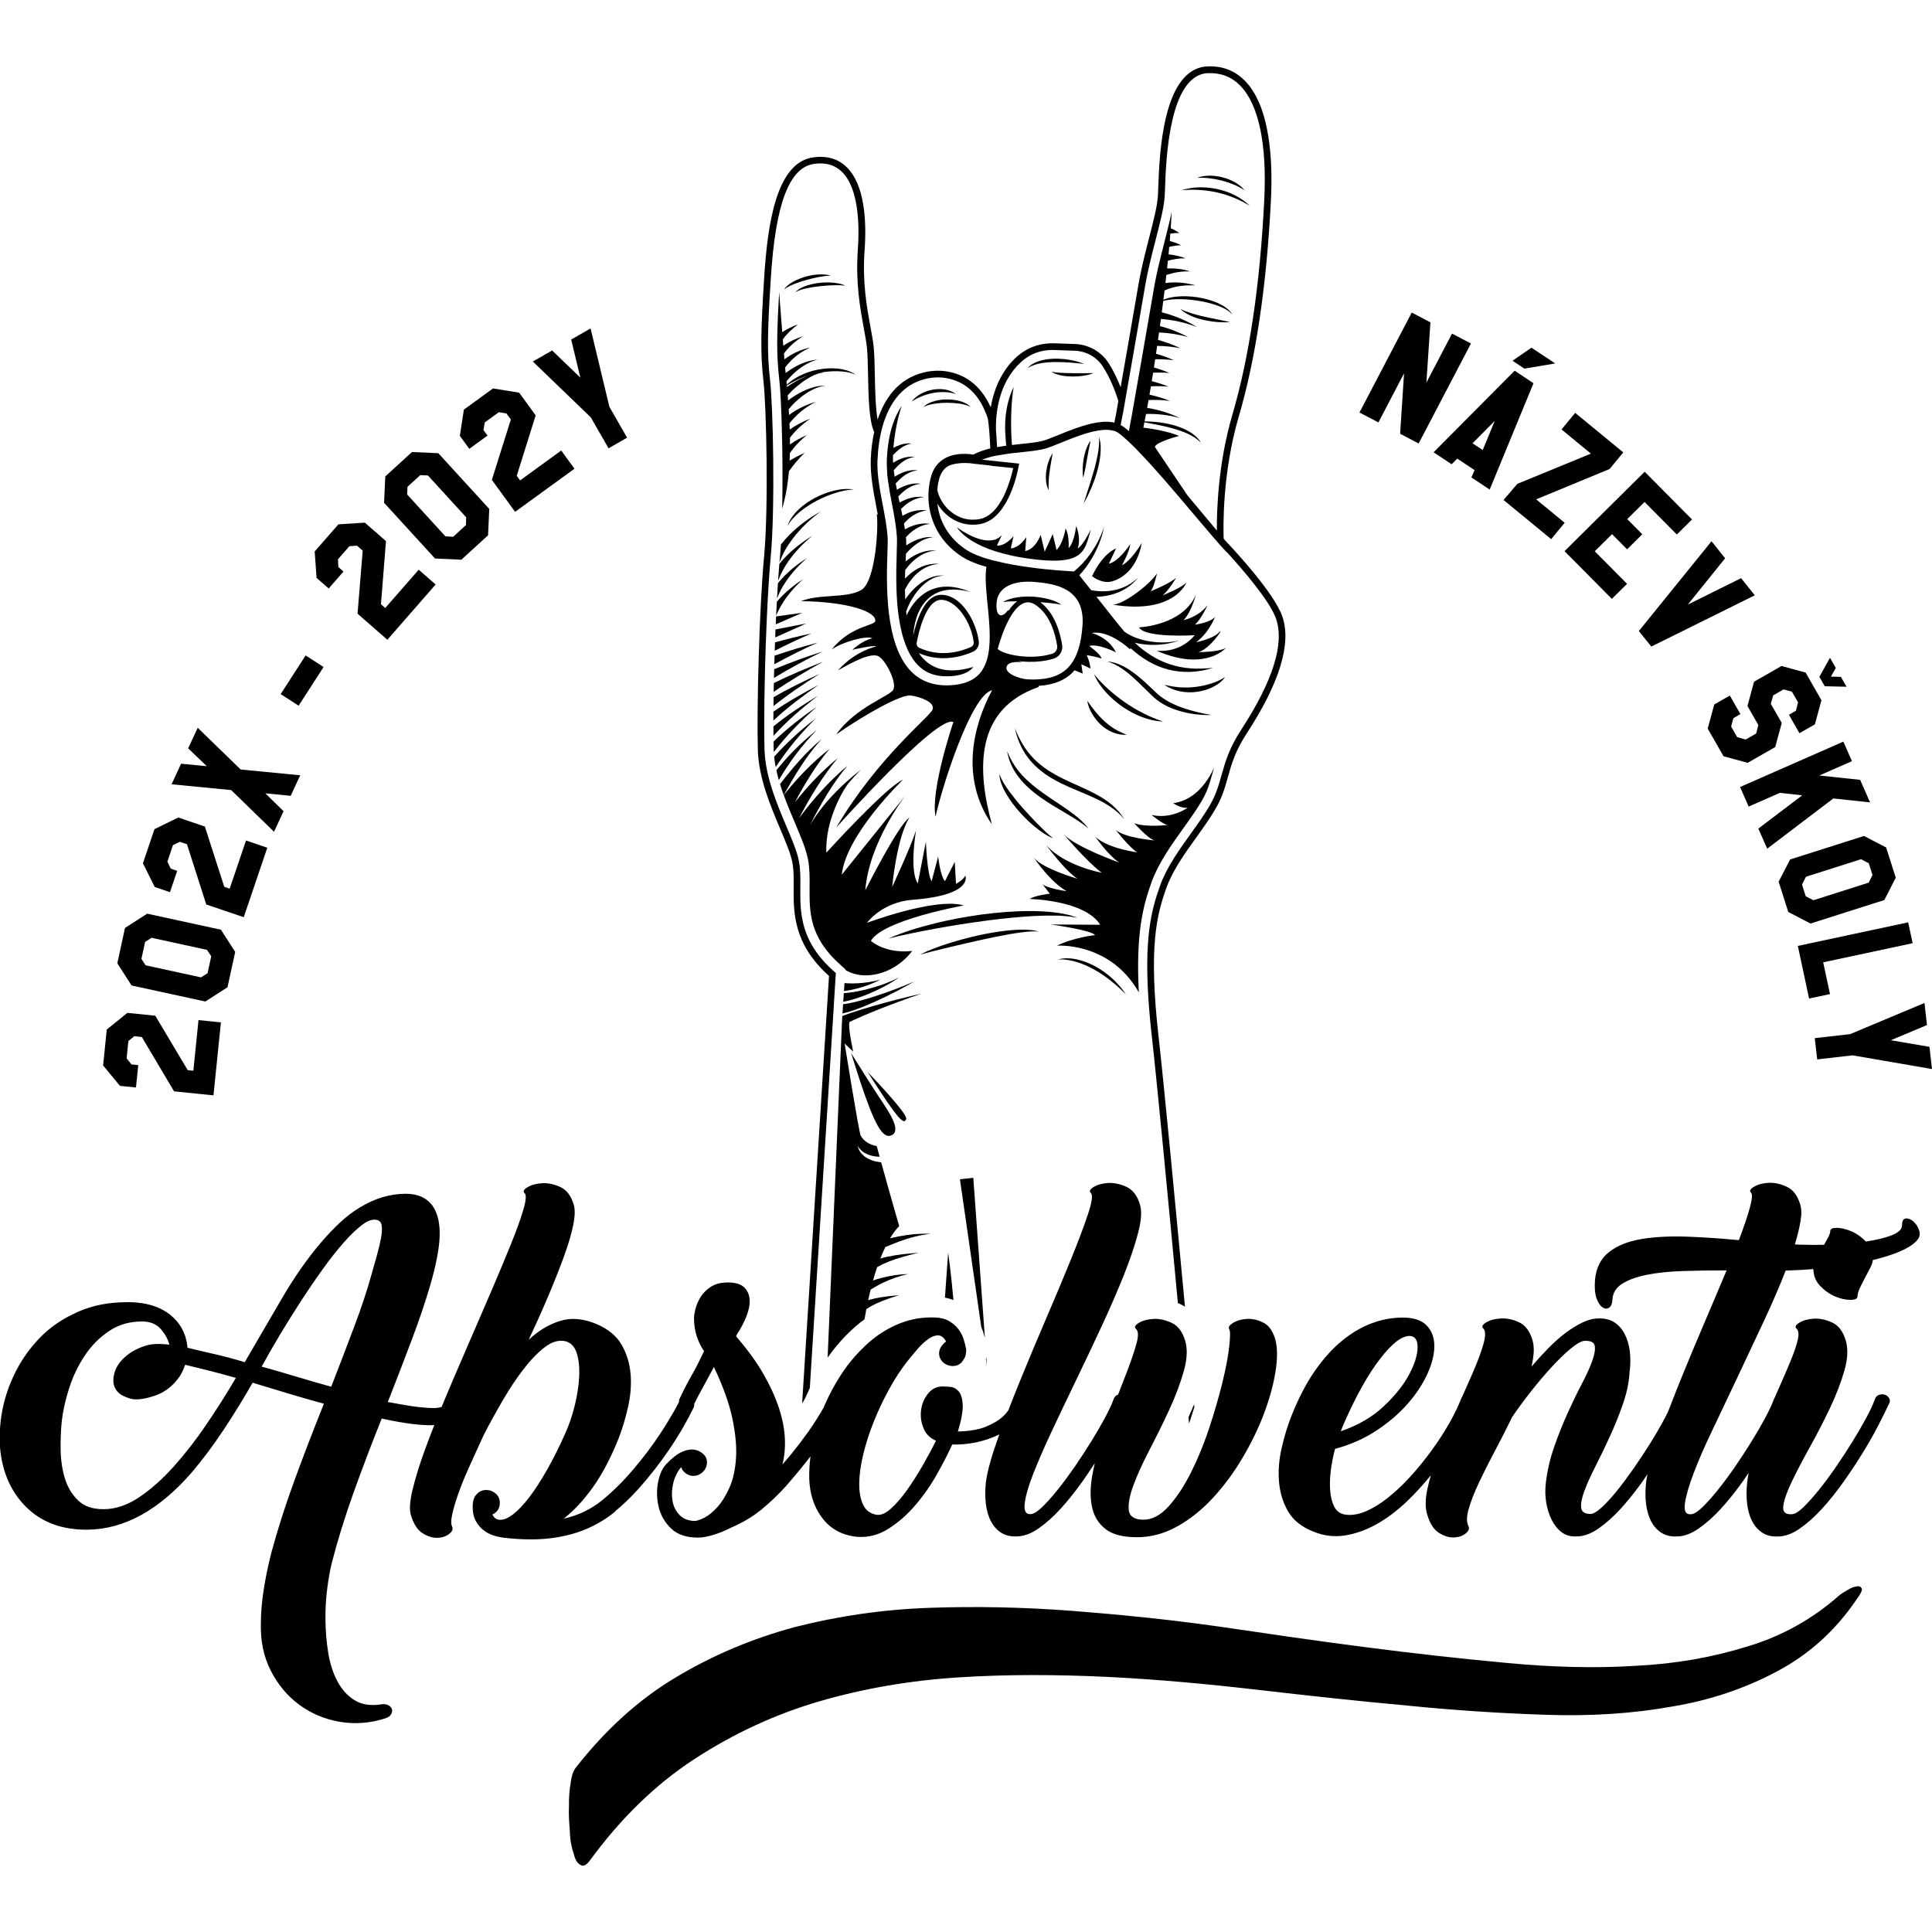
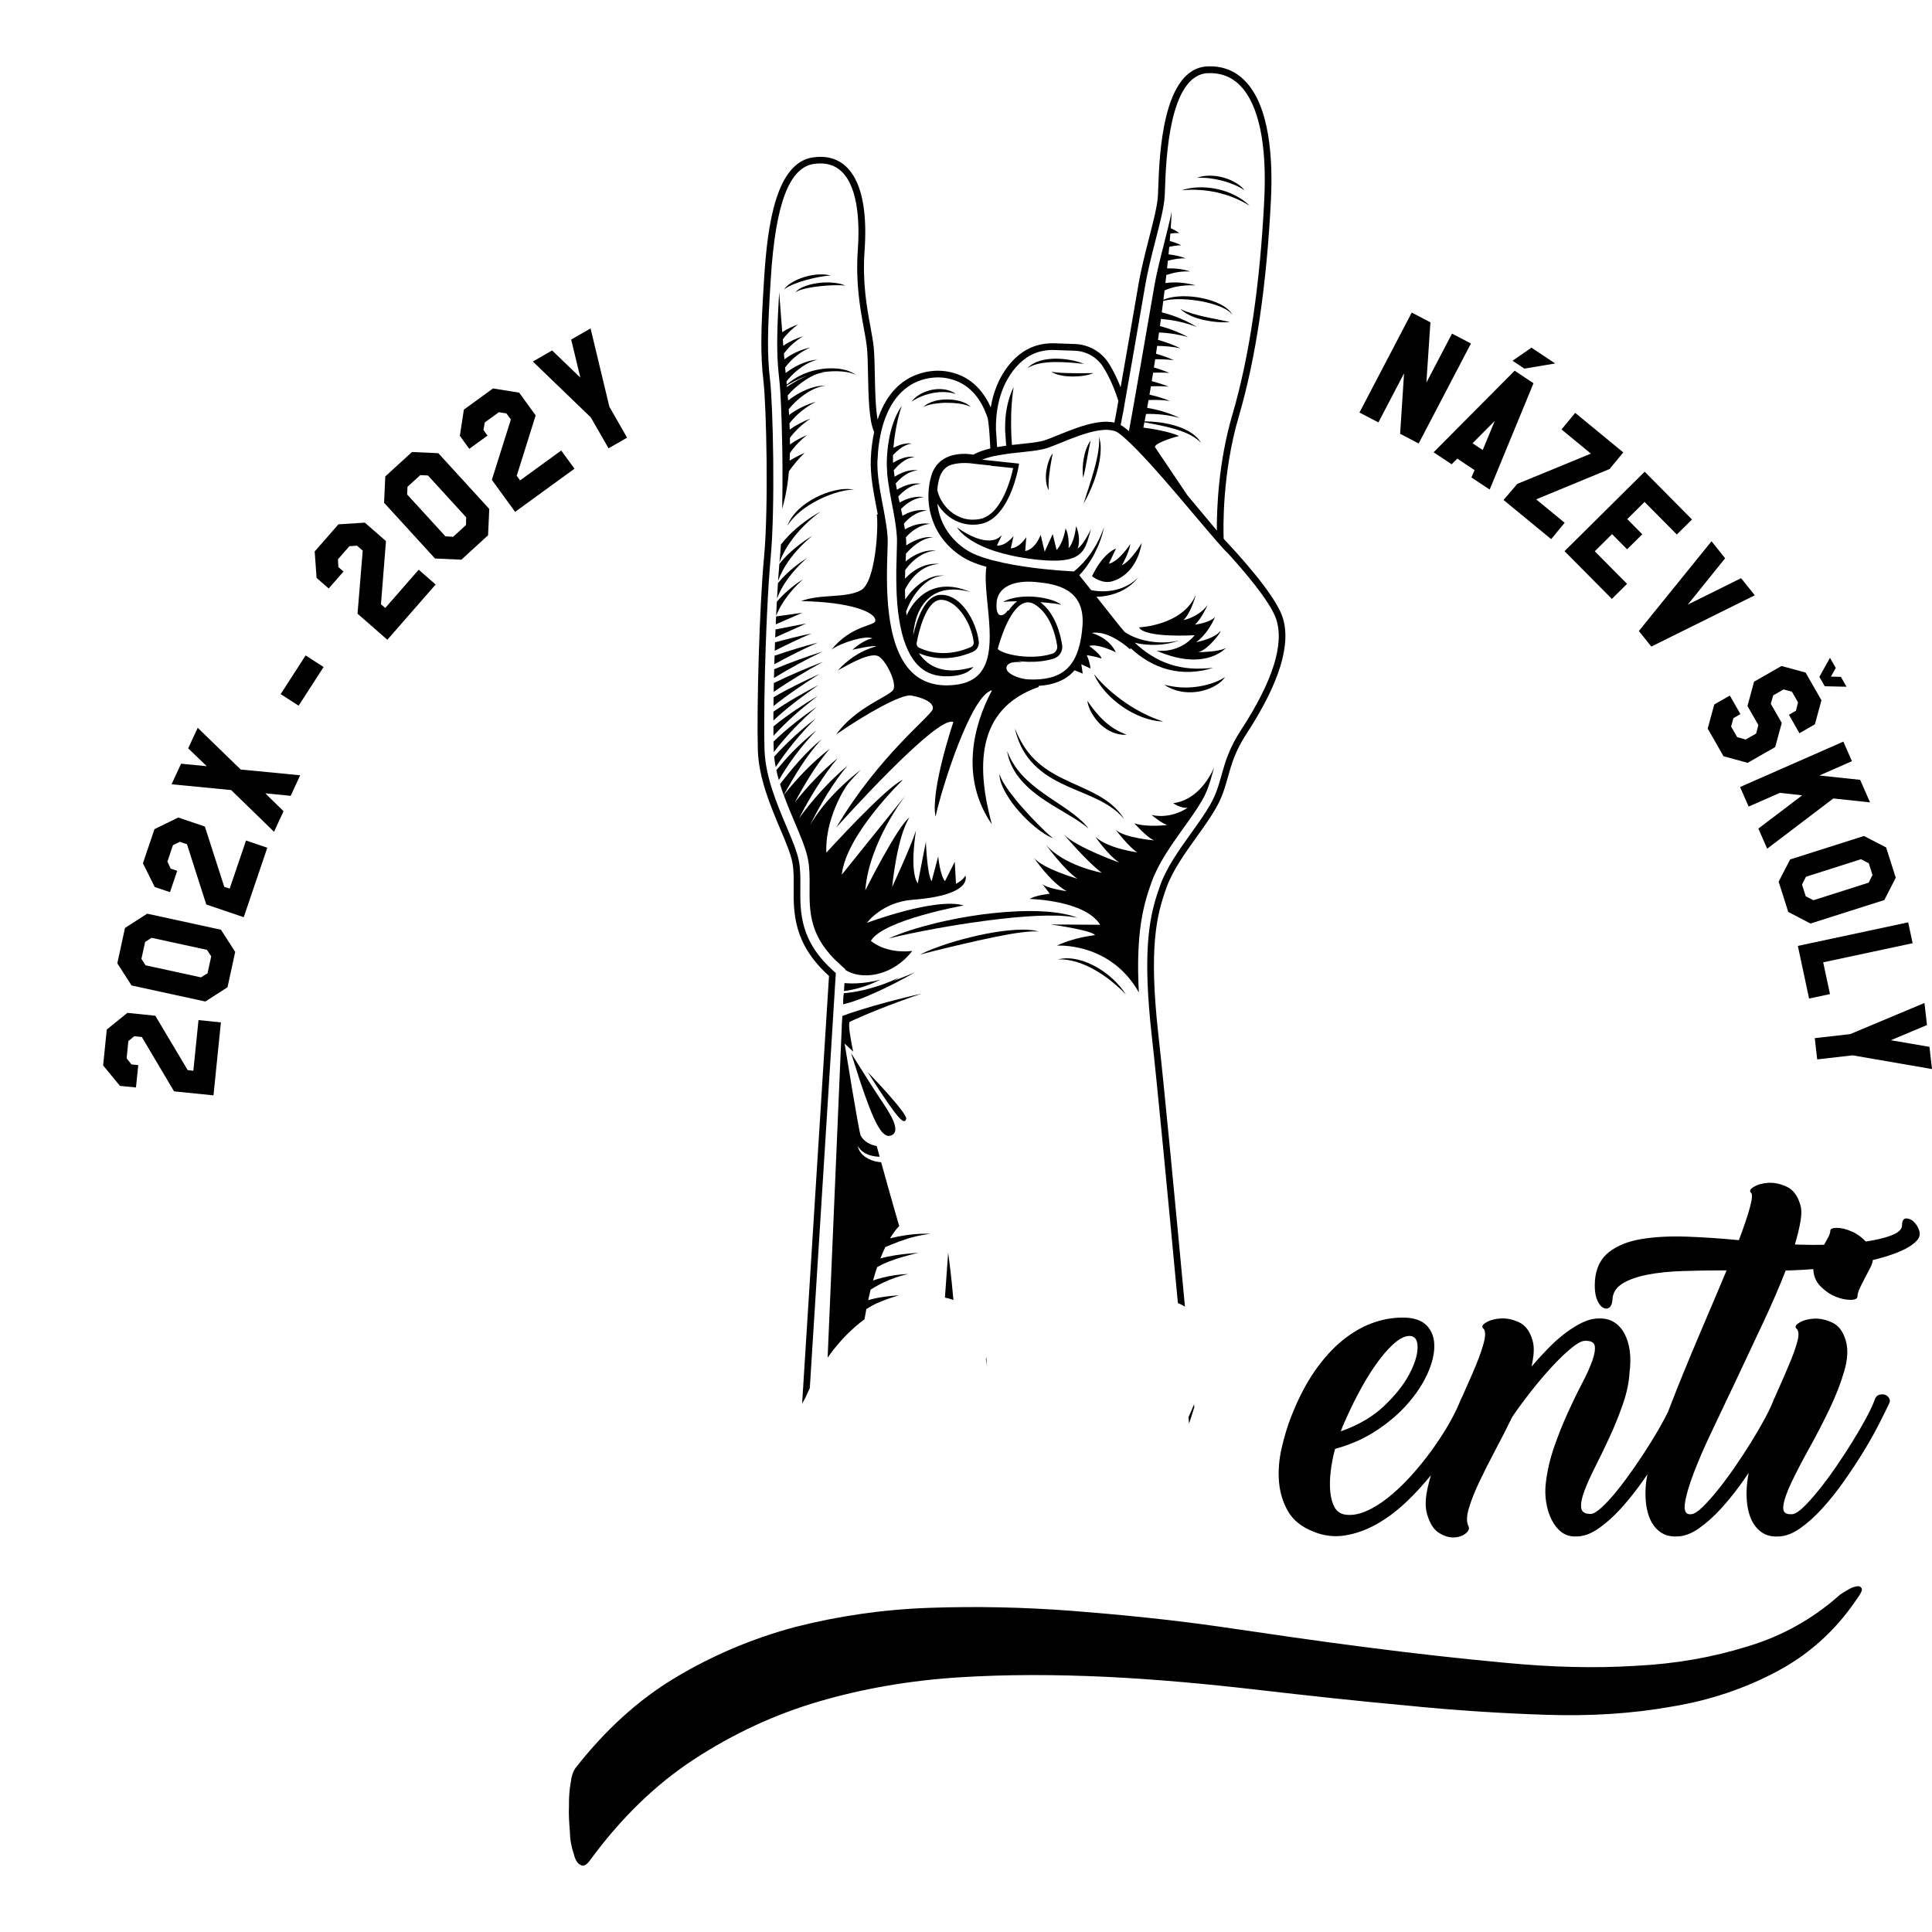
<svg xmlns="http://www.w3.org/2000/svg" id="Vrstva_1" data-name="Vrstva 1" viewBox="0 0 500 500">
  <path d="M230.82,322.04c.64-.27,1.28-.52,1.93-.76,2.6-.95,5.3-1.66,8.09-1.97-2.81-.12-5.65.16-8.44.71-.69.14-1.38.29-2.07.46.74-1.22,1.53-2.29,2.38-3.18,0,0-2.13-7.31-4.67-16.51-.22-.02-.43-.03-.65-.07-1.2-.16-2.39-.58-3.41-1.27-1-.71-1.82-1.73-1.99-2.87.52.94,1.38,1.65,2.35,2.09.97.45,2.04.65,3.1.69.07,0,.14,0,.21,0-.25-.91-.5-1.83-.75-2.76-1.81-.32-3.35-1.24-4.15-2.69-.46-.82-4.16-23.84-4.16-23.84,0,0,.86.81,2.21,2.09-.77-3.7-1.18-6.43-1-7.47.01-.07.02-.12.03-.19.35-.17.71-.34,1.07-.51,1.9-.87,3.83-1.68,5.78-2.47,3.9-1.57,7.86-3.01,11.85-4.39-4.11.95-8.21,1.99-12.28,3.15-2.04.58-4.06,1.2-6.08,1.88-.16.06-.33.12-.49.17-.05.02-.1.03-.15.05-.51.18-1.02.37-1.53.56l-.1,1.66h0s-.06.89-.06.89c0,0,.01,0,.02,0l-3.67,85.86c2.17-3.09,4.64-5.84,7.35-8.18.71-.61,1.44-1.19,2.19-1.73.16-.89.31-1.77.48-2.64.87-.59,1.84-1.11,2.83-1.56,1.8-.81,3.7-1.45,5.63-2.03-2.01.15-4.02.36-6.04.78-.65.14-1.3.31-1.95.5.2-.93.41-1.84.64-2.74,1.05-.66,2.13-1.27,3.26-1.81,2.04-.97,4.21-1.72,6.47-2.23-2.31.08-4.63.41-6.91,1.01-.74.19-1.47.42-2.2.67.34-1.2.69-2.36,1.07-3.47.96-.54,1.97-1.02,3.02-1.43,2.45-.96,5.06-1.63,7.66-2.28-2.67.22-5.35.45-8.03,1.03-.61.13-1.22.28-1.83.46.41-1.04.84-2.03,1.29-2.96l1.7-.7Z" />
  <path d="M255.42,353.62l-.17-2.41c-.03.17-.06.34-.1.51l.27,1.9Z" />
-   <path d="M248.43,305.19l5.53,38.29c.2.45.38.9.53,1.37.15.48.28.94.4,1.4l-3-41.43-3.46.37Z" />
  <path d="M227.81,253.53c-1.97.56-3.99.85-5.98.95-1,.05-1.99.05-2.97-.03-.1,0-.21-.02-.31-.03l-.13,2.05c.17-.02.35-.03.52-.06,1.05-.15,2.09-.37,3.1-.64,2.02-.54,3.97-1.28,5.78-2.24Z" />
  <path d="M218.23,259.26c.62-.12,1.23-.26,1.83-.42,1.53-.41,3.01-.93,4.45-1.51,2.88-1.18,5.65-2.61,8.17-4.37-2.74,1.38-5.64,2.39-8.57,3.12-1.47.36-2.95.65-4.42.83-.44.05-.88.09-1.32.12l-.14,2.22Z" />
-   <path d="M218.19,259.91l-.15,2.37c.19-.04.38-.09.58-.13.96-.24,1.88-.54,2.78-.86,1.8-.64,3.53-1.38,5.25-2.15,1.71-.77,3.4-1.6,5.06-2.45,1.66-.86,3.32-1.74,4.92-2.71-1.7.77-3.44,1.45-5.18,2.11-1.74.65-3.5,1.27-5.27,1.83-1.77.56-3.55,1.08-5.33,1.49-.89.2-1.78.38-2.65.49,0,0,0,0,0,0Z" />
+   <path d="M218.19,259.91c.19-.04.38-.09.58-.13.96-.24,1.88-.54,2.78-.86,1.8-.64,3.53-1.38,5.25-2.15,1.71-.77,3.4-1.6,5.06-2.45,1.66-.86,3.32-1.74,4.92-2.71-1.7.77-3.44,1.45-5.18,2.11-1.74.65-3.5,1.27-5.27,1.83-1.77.56-3.55,1.08-5.33,1.49-.89.2-1.78.38-2.65.49,0,0,0,0,0,0Z" />
  <path d="M306.3,214.28c1.77-2.48,3.45-4.82,4.76-7.08,1.46-2.51,2.07-4.7,2.78-7.24.12-.42.24-.84.36-1.27-1.45,3.16-4.7,8.39-10.57,9.18,0,0,1.96,1.4,3.74,1.17,0,0-4.08,3.02-9.34,1.88,0,0,3.08,2.54,4.18,2.58,0,0-5.55.69-8.67-.45,0,0,3.54,3.95,5.22,4.45,0,0-7.86-.64-10.06-2.78,0,0,3.83,4.92,5.66,5.87,0,0-7.67-.96-10.88-4.04,0,0,3.22,4.73,6.17,6.67,0,0-11.13-3.92-14.33-7.28,0,0,6.01,7.13,9.81,9.92,0,0-9.73-1.74-14.47-7.28,0,0,4.78,6.57,8.16,8.83,0,0-8.82-2.52-11.23-5.4,0,0,4.2,6.26,8.46,8.62,0,0-5.06-.68-6.27-1.83l1.9,2.49s-3.7.39-5.2,1.36c0,0,14.28.28,18.25,6.68l-12.81-.08s10.7,1.48,11.46,2.76c0,0-5.54.6-9.82,2.71,4.6-.15,15.13,1.38,21.17,12.12-.81-15.36,1.13-22.53,3.27-28.48,1.8-5.01,5.1-9.61,8.28-14.06Z" />
  <path d="M217.57,249.78l1.2,1.05v.18c1.8,1.15,4.22,1.63,6.79,1.32,4.03-.48,7.84-2.75,10.53-6.22-7.07.77-10.7-2.61-10.7-2.61,3.06-5.42,24.03-9.17,24.03-9.17-7.29-2.17-25.05,4.5-25.05,4.5,0,0,3.85-5.36,11.82-5.97,15.88-1.21,13.65-6.25,13.65-6.25-.63,1.23-2.43,2.12-2.43,2.12l-.32-5.68-2.53,4.99c-1.27-1.44-1.76-6.39-1.76-6.39l-1.7,6.42c-1.19-1.81-1.48-10.24-1.48-10.24l-2.1,10.78c-2.26-3.32-.45-13.69-.45-13.69-1.41,4.39-6.18,14.63-6.18,14.63,0,0,1.19-12.85,4.46-17.96-2.94,1.96-11.41,18.82-11.41,18.82.96-12.56,10.51-24.67,10.51-24.67l-16.6,20.63c1.13-10.49,15.85-24.59,15.85-24.59-4.41,1.87-19.84,18.89-19.84,18.89-.39-8.48,4.57-16.61,5.72-17.97,1.02-1.19,2.08-2.36,3.19-3.48-3.5,2.75-6.8,5.8-9.66,9.32-1.27,1.56-2.44,3.23-3.48,4.99,2.71-5.37,6.01-11.05,9.72-15.38-4.69,3.95-8.86,8.57-12.54,13.59,2.7-5.27,6.35-11.24,10-15.54-4.08,3.34-7.78,7.23-11.1,11.44,2.52-4.73,5.77-10.11,9.03-13.86-4.43,3.42-8.37,7.54-11.91,11.98.46,1.27.95,2.52,1.45,3.75.07.17.14.33.21.5.41.99.82,1.96,1.22,2.91.03.08.06.15.1.23.05.11.09.22.14.34.6,1.43,1.17,2.78,1.66,4.05.01.03.03.07.04.1.04.11.09.22.13.32.42,1.13.78,2.19,1.04,3.2.12.45.22.89.3,1.31.44,2.35.42,4.7.4,7.19-.05,6.36-.1,12.93,8.07,20.11Z" />
  <path d="M212.64,191.3c-4.1,3.33-7.53,7.45-10.77,11.63.29.95.61,1.9.95,2.83,2.87-5.1,5.82-10.14,9.82-14.46Z" />
  <path d="M205.92,195.32c1.66-2.22,3.47-4.33,5.4-6.34-2.18,1.74-4.26,3.62-6.23,5.63-1.46,1.5-2.83,3.09-4.17,4.72.18.85.4,1.7.64,2.55,1.34-2.26,2.77-4.46,4.35-6.56Z" />
  <path d="M211.15,185.91c-3.89,2.92-7.49,6.27-10.8,9.91.09.9.22,1.8.4,2.69,3.01-4.51,6.46-8.77,10.4-12.6Z" />
  <path d="M200.27,194.63c3.25-4.25,7.05-8.14,11.13-11.72-3.94,2.68-7.73,5.65-11.21,9,.01.76.03,1.47.05,2.12,0,.2.02.4.03.6Z" />
  <path d="M200.17,190.44c3.41-3.8,7.39-7.16,11.47-10.36-3.95,2.4-7.86,4.94-11.48,7.92,0,.85,0,1.66.01,2.44Z" />
  <path d="M200.15,186.48c3.58-3.38,7.61-6.35,11.69-9.22-3.97,2.12-7.94,4.31-11.68,6.92,0,.79-.01,1.56-.01,2.3Z" />
  <path d="M200.18,182.73c3.73-3.01,7.79-5.7,11.89-8.3-4.01,1.84-8.01,3.76-11.86,6.01-.01.78-.02,1.54-.03,2.29Z" />
  <path d="M200.23,179.06c4.07-2.82,8.38-5.37,12.76-7.79-4.29,1.67-8.55,3.44-12.72,5.5-.02.78-.03,1.54-.04,2.3Z" />
  <path d="M200.31,175.44c4.06-2.47,8.28-4.73,12.58-6.83-4.22,1.35-8.41,2.86-12.53,4.58-.02.76-.04,1.51-.06,2.25Z" />
  <path d="M200.4,171.9c3.66-2,7.39-3.89,11.22-5.59-3.75.97-7.47,2.12-11.16,3.38-.02.74-.04,1.47-.07,2.21Z" />
  <path d="M200.5,168.41c3.13-1.57,6.27-3.1,9.5-4.47-3.16.65-6.3,1.45-9.43,2.3-.03.72-.05,1.44-.07,2.17Z" />
  <path d="M200.62,164.97l8.06-3.62-7.98,1.55c-.03.69-.05,1.38-.08,2.07Z" />
  <path d="M200.76,161.58l6.89-3-6.8.95c-.03.68-.06,1.36-.09,2.05Z" />
  <path d="M204.12,138.61c-.71.73-1.39,1.51-2.03,2.33-.08,1.24-.16,2.41-.26,3.47-.04.38-.07.77-.11,1.17.77-2.16,1.96-4.23,3.39-6.12,2.03-2.68,4.53-5.06,7.29-7.1-3,1.68-5.82,3.74-8.28,6.24Z" />
  <path d="M201.69,145.97c-.11,1.35-.22,2.82-.33,4.38.64-1.79,1.58-3.52,2.7-5.13,1.7-2.42,3.81-4.61,6.14-6.53-2.59,1.57-5.03,3.45-7.16,5.7-.47.5-.93,1.03-1.36,1.58Z" />
  <path d="M203.34,150.58c1.52-2.26,3.41-4.33,5.52-6.16-2.37,1.48-4.59,3.25-6.54,5.35-.34.37-.67.75-.99,1.15-.08,1.28-.16,2.61-.24,3.98.56-1.49,1.33-2.95,2.25-4.32Z" />
  <path d="M200.86,159.36c.5-1.24,1.14-2.45,1.89-3.6,1.41-2.16,3.16-4.13,5.12-5.89-2.22,1.42-4.32,3.1-6.15,5.09-.23.25-.46.51-.68.77-.06,1.19-.12,2.4-.18,3.63Z" />
  <path d="M201.65,75.53c-.28,4.72-.44,8.35-.49,11.37-.01.7-.02,1.36-.02,2,0,.63,0,1.23.02,1.81.01.58.03,1.14.05,1.69.03.69.06,1.35.11,2.01.04.55.08,1.08.13,1.62.06.64.13,1.29.2,1.94,0,.03,0,.06.01.1.05.47.11,1.04.16,1.69.04.55.09,1.15.13,1.81.04.56.07,1.17.1,1.81.03.6.06,1.23.09,1.89.02.54.05,1.11.07,1.69.03.68.05,1.37.07,2.09.02.48.03.96.04,1.45.02.77.04,1.56.06,2.36,0,.38.02.77.03,1.16.02.88.03,1.77.05,2.68,0,.27,0,.54.01.81.01.96.02,1.93.03,2.91,0,.4,0,.79,0,1.19.02,3.38,0,6.81-.07,10.07.8-2.8,1.41-5.88,1.74-9.71,1.19-1.68,2.53-3.29,4.06-4.76-1.32.57-2.62,1.25-3.88,2,.03-.62.05-1.27.07-1.93,1.15-1.74,2.69-3.31,4.4-4.68-1.51.65-2.99,1.43-4.38,2.42,0-.56,0-1.13-.01-1.71,1.4-1.91,3.26-3.59,5.32-4.98-1.86.71-3.69,1.63-5.37,2.84-.02-.53-.04-1.07-.06-1.62,1.76-2.28,4.14-4.19,6.83-5.57-2.44.71-4.82,1.83-6.94,3.41-.03-.48-.06-.98-.09-1.48.97-1.2,2.1-2.31,3.34-3.27.9-.69,1.86-1.31,2.88-1.81,1.02-.5,2.12-.88,3.27-1.04-1.16-.02-2.34.19-3.47.54-1.13.35-2.23.83-3.27,1.4-1.01.56-1.99,1.2-2.91,1.92-.03-.43-.07-.87-.1-1.32.27-.31.54-.61.83-.91.76-.78,1.59-1.5,2.47-2.17.88-.67,1.81-1.28,2.79-1.8.98-.51,2.02-.94,3.15-1.04-.23-.02-.46-.01-.69,0,1.4-.24,2.82-.36,4.25-.34,1.63.05,3.29.2,4.8.94-.65-.54-1.46-.85-2.25-1.14-.82-.23-1.65-.41-2.5-.48-1.69-.17-3.4-.05-5.07.27-1.66.34-3.3.86-4.8,1.66-1.17.6-2.25,1.35-3.22,2.21-.03-.28-.05-.56-.08-.84.81-1.02,1.74-1.98,2.77-2.82,1.54-1.24,3.29-2.31,5.28-2.8-2.05.13-4.06.89-5.89,1.9-.82.46-1.62.99-2.38,1.56-.04-.43-.08-.9-.13-1.43,1.63-2.17,3.84-4.01,6.47-5.14-1.72.33-3.4,1-4.96,1.9-.58.34-1.14.72-1.69,1.13-.04-.49-.08-.99-.13-1.51,1.29-1.75,3.01-3.28,4.98-4.47-1.79.55-3.54,1.36-5.14,2.47-.04-.54-.09-1.09-.13-1.65,1.05-1.46,2.44-2.77,3.97-3.89-1.41.51-2.81,1.16-4.12,2.02-.4-5.05-.75-9.8-.8-10.42ZM207.13,97.93c.6-.26,1.22-.48,1.84-.68-.81.31-1.61.67-2.38,1.08-1.01.54-1.98,1.14-2.91,1.82-.01-.13-.02-.25-.04-.38,1.13-.7,2.29-1.31,3.49-1.83Z" />
  <path d="M211.74,71.03c-1.09.07-2.17.27-3.23.56-1.05.31-2.08.69-3.05,1.21-.96.52-1.91,1.17-2.52,2.09.86-.66,1.83-1.08,2.8-1.47.98-.38,1.98-.71,3-.98,1.01-.29,2.04-.52,3.08-.73,1.04-.19,2.08-.35,3.17-.37-1.04-.34-2.17-.37-3.25-.3Z" />
  <path d="M208.79,73.9c-1.06.36-2.16.85-2.92,1.71.98-.56,2.03-.82,3.1-1.05,1.07-.21,2.15-.38,3.24-.49,1.09-.13,2.18-.19,3.28-.24,1.1-.03,2.19-.04,3.31.09-1.03-.48-2.17-.67-3.29-.77-1.13-.1-2.26-.07-3.38.05-1.12.13-2.24.34-3.32.7Z" />
  <path d="M313.03,46.14c1.07.13,2.12.32,3.15.59,1.04.26,2.05.6,3.05,1.01.99.41,1.95.9,2.88,1.51-.69-.88-1.61-1.57-2.58-2.12-.98-.55-2.04-.95-3.13-1.24-1.09-.27-2.21-.43-3.33-.43-1.12,0-2.25.16-3.29.57,1.11-.06,2.18-.02,3.25.1Z" />
  <path d="M310.39,49.16c1.53.1,3.05.3,4.54.64,2.99.66,5.84,1.82,8.51,3.46-2.25-2.2-5.23-3.62-8.32-4.31-3.09-.67-6.38-.68-9.36.3,1.56-.16,3.1-.18,4.63-.09Z" />
  <path d="M221.01,126.7c-1.7-.31-3.48-.13-5.17.28-1.7.4-3.33,1.05-4.88,1.85-1.54.82-3.01,1.8-4.27,3.01-1.27,1.2-2.35,2.65-2.92,4.28.88-1.49,2.08-2.7,3.37-3.77,1.3-1.06,2.73-1.97,4.22-2.75,1.49-.79,3.05-1.45,4.65-1.97,1.61-.5,3.26-.91,4.99-.93Z" />
  <path d="M272.71,236.96l1.54.02,1.53.12c.52.03,1.03.07,1.53.17l1.54.23c-.98-.31-1.97-.71-3-.87l-1.54-.31-1.55-.2c-1.04-.15-2.08-.2-3.12-.26-1.04-.08-2.09-.06-3.13-.08-4.17,0-8.33.36-12.45.89-2.06.29-4.11.62-6.16,1-2.04.41-4.08.82-6.09,1.33-4.03,1-8.03,2.2-11.84,3.87,4.03-.98,8.07-1.79,12.12-2.54,4.05-.73,8.12-1.4,12.2-1.93,1.02-.16,2.04-.27,3.06-.4,1.02-.14,2.04-.23,3.06-.34,1.02-.12,2.04-.23,3.07-.3,1.02-.08,2.05-.18,3.07-.23,1.02-.06,2.05-.13,3.07-.14,1.03-.03,2.05-.07,3.08-.02Z" />
  <path d="M262.95,241.5c.64-.09,1.29-.21,1.94-.26l.97-.11c.32-.03.65-.03.97-.06.66-.07,1.3,0,1.97,0-.64-.15-1.29-.33-1.95-.37-.66-.09-1.33-.1-1.99-.11-1.33,0-2.66.07-3.97.21-2.64.27-5.24.74-7.82,1.3-2.57.59-5.13,1.26-7.64,2.06-2.51.81-5.01,1.7-7.37,2.9,2.55-.69,5.09-1.3,7.64-1.92,2.55-.6,5.09-1.21,7.65-1.77,2.55-.57,5.11-1.1,7.68-1.56.64-.11,1.29-.23,1.93-.32Z" />
  <path d="M283.82,250.3c-1.53-.86-3.16-1.56-4.87-1.95-1.71-.4-3.52-.49-5.2-.04,1.73-.11,3.41.2,5.02.69,1.61.51,3.16,1.21,4.62,2.05,1.47.83,2.87,1.8,4.2,2.86,1.33,1.07,2.6,2.22,3.8,3.46-1.89-2.91-4.54-5.33-7.57-7.07Z" />
  <path d="M267.57,196.36c-2.18-2.19-3.76-4.94-4.92-7.89.32,1.56.85,3.07,1.52,4.53.69,1.45,1.58,2.83,2.66,4.05,1.06,1.23,2.31,2.3,3.62,3.24,1.33.93,2.74,1.72,4.17,2.44,2.88,1.41,5.86,2.49,8.69,3.81,2.82,1.32,5.54,2.94,7.59,5.39-.8-1.38-1.91-2.57-3.12-3.63-1.23-1.04-2.6-1.91-4.01-2.67-2.82-1.54-5.78-2.68-8.58-4.07-2.81-1.36-5.46-3-7.63-5.2Z" />
  <path d="M263.71,201.22c1.56,2.02,3.52,3.67,5.55,5.13,2.05,1.45,4.2,2.72,6.33,3.97,2.12,1.27,4.24,2.5,6.13,4.12-1.51-2-3.56-3.55-5.58-4.98-2.04-1.44-4.14-2.74-6.12-4.17-2-1.41-3.9-2.94-5.53-4.72-1.63-1.78-2.94-3.86-3.84-6.19.36,2.47,1.49,4.85,3.06,6.85Z" />
  <path d="M259.23,203.02c.17.44.35.88.57,1.29.2.43.43.84.67,1.24.95,1.62,2.09,3.12,3.32,4.52,1.25,1.39,2.57,2.71,4.02,3.89,1.44,1.17,2.98,2.3,4.72,2.98-1.46-1.15-2.74-2.44-4.03-3.74-1.27-1.31-2.53-2.63-3.73-4-1.22-1.35-2.36-2.77-3.45-4.22-1.06-1.47-2.09-2.96-2.69-4.72.03.93.25,1.87.59,2.75Z" />
-   <path d="M296.69,176.87c-.97-.87-1.95-1.74-3.01-2.53-2.07-1.58-4.51-2.97-7.14-3.17,2.51.75,4.58,2.28,6.49,3.97.95.85,1.89,1.73,2.8,2.64.94.89,1.82,1.8,2.8,2.72,2.05,1.82,4.56,2.94,7.1,3.63,2.55.69,5.18,1.01,7.79.9-2.57-.42-5.08-1.02-7.49-1.86-2.39-.86-4.7-1.98-6.53-3.64l-2.82-2.66Z" />
  <path d="M283.12,174.46c.73,1.73,1.83,3.31,3.1,4.71,1.26,1.41,2.72,2.64,4.27,3.73,1.57,1.07,3.24,1.98,5.01,2.65,1.77.67,3.63,1.13,5.51,1.17-1.78-.58-3.47-1.28-5.1-2.11-1.62-.83-3.2-1.75-4.69-2.79-1.5-1.02-2.93-2.16-4.29-3.37-1.36-1.22-2.63-2.54-3.82-3.99Z" />
  <path d="M282.65,184.73c.61,1.05,1.37,2.02,2.27,2.85,1.79,1.66,4.25,2.75,6.67,2.57-1.12-.44-2.16-.92-3.12-1.5-.96-.58-1.85-1.27-2.67-2.02-.82-.76-1.59-1.59-2.32-2.47-.73-.88-1.4-1.82-2.09-2.8.18,1.19.64,2.34,1.25,3.38Z" />
  <path d="M309.42,177.77c-1.33.16-2.67.2-4.01.11-1.34-.1-2.68-.33-4.06-.66,1.15.82,2.51,1.37,3.92,1.67,1.41.3,2.88.36,4.31.18,1.43-.17,2.84-.58,4.14-1.19,1.29-.62,2.53-1.48,3.33-2.66-1.18.78-2.42,1.3-3.71,1.71-1.29.4-2.6.68-3.93.84Z" />
  <path d="M307.73,368.42c.05-.14.1-.27.14-.4.43-1.3.83-2.57,1.22-3.83-.02-.25-.05-.49-.07-.75-.45,1.1-.93,2.21-1.44,3.33.05.56.1,1.11.15,1.64Z" />
  <path d="M196.13,194.15c.22,7.22,3.31,14.51,5.79,20.37,1.46,3.45,2.72,6.43,3.15,8.71.37,1.96.35,4.12.33,6.4-.05,6.53-.12,14.63,9.15,22.94l-6.96,110.65c.28-.47.56-.93.81-1.39.04-.1.08-.2.13-.31.33-.77.69-1.54,1.05-2.3l5.63-89.58.19-3.08.16-2.6.09-1.48.13-2.12.05-.81.16-2.52.02-.39.16-2.55.12-1.84.03-.43-.32-.28c-8.99-7.89-8.93-15.34-8.87-21.91.02-2.37.04-4.61-.36-6.73-.46-2.47-1.76-5.53-3.26-9.07-2.37-5.61-5.31-12.56-5.63-19.33,0-.1-.01-.19-.02-.29,0-.04,0-.09,0-.13-.02-.75-.04-1.58-.05-2.47,0-.5-.01-1.02-.02-1.56,0-.85-.01-1.75,0-2.69,0-.47,0-.96,0-1.45,0-1.09.01-2.23.03-3.41,0-.21,0-.42,0-.63.08-6.06.26-13.01.54-19.63.04-.93.08-1.85.12-2.76.03-.69.06-1.38.1-2.06.04-.86.09-1.7.13-2.54.04-.77.09-1.53.13-2.27.05-.83.1-1.64.15-2.43.05-.81.11-1.6.17-2.36.07-.87.13-1.71.2-2.51.03-.39.07-.77.1-1.14,1.19-12.69.61-39.2-.17-45.85-.81-6.94-.65-12.93.2-26.35,1.22-19.28,4.78-28.67,11.21-29.56,2.94-.4,5.25.23,7.06,1.93,4.66,4.37,4.66,14.57,4.25,20.26-.62,8.56.62,15.31,1.53,20.24.36,1.97.68,3.68.83,5.18.18,1.78.23,4.3.28,6.98.11,5.55.24,11.85,1.55,14.71l.04.09c-.22,1.03-.39,2.02-.52,2.96-.22,1.6-.32,3.03-.36,4.16-.14,3.97.65,8.11,1.41,12.11.14.72.27,1.42.4,2.12h-.26c.49,2.86-.26,17.47-4.07,19.58-3.91,2.17-10.55.9-15.52,2.84,12.4.18,19.49,2.78,19.21,5.14-.15,1.28-6.3,1.15-11.33,7.41,2.72-1.97,9.14-3.75,10.58-2.91-2.62.5-5.16,2.96-5.16,2.96,0,0,5.25-1.24,6.17-.91-4.56,1.31-7.64,3.71-9.94,6.23,3.4-1.89,8.71-4.9,10.68-3.55,1.97,1.35,4.57,6.79,3.68,8.52-.9,1.74-9.68,4.47-14.79,11.61,7.6-5.28,16.86-10.46,19.35-10.07,2.49.38,6.13,1.69,5.62,3.54-.51,1.85-13.92,11.98-24.98,30.64,0,0,26.27-29.42,30.32-27.31,0,0-5.97,17.66-4.61,24.48,1.67-7.7,9.28-31.63,14.62-32.7-4.94,9.18-8.26,22.81-.04,34.68-3.85-14.1-4.5-29.8,12.12-35.54v-.29c3.95-.25,6.91-1.47,9.01-3.73.09-.09.17-.2.25-.3l2.13.85-.36-2.42,2.37,1.11c-.18-1.92-.99-3.47-.99-3.47,0,0,2.38.38,3.83.87-.06-.98-3.17-3.25-3.17-3.25,2.43-.65,6.91,1.67,6.91,1.67-1.92-3.98-6.26-5.01-6.26-5.01,3.41-.65,7.63,2.12,9.96,4.26l.06-.38c2.75,2.56,6.08,4.62,9.77,5.57,3.87,1,7.95.76,11.62-.44,0,0,0,0,0,0-1.92.2-3.84.28-5.72.15-1.88-.13-3.73-.49-5.49-1.08-3.41-1.11-6.44-3.11-9.06-5.57,1.26.31,2.55.48,3.83.54,2.61.11,5.23-.22,7.64-1.11-2.49.61-5.08.63-7.55.24-2.38-.39-4.72-1.18-6.58-2.5-.47-.55-.95-1.11-1.4-1.68l-.62-.78-1.76-2.21-1.21-1.53-2.27-2.86c.53-.01,1.05-.05,1.58-.1,1.21-.14,2.4-.42,3.53-.83,1.14-.4,2.21-.96,3.18-1.66.99-.66,1.8-1.54,2.56-2.42-.87.79-1.76,1.54-2.79,2.05-1.01.55-2.08.95-3.19,1.19-1.1.25-2.23.37-3.36.36-.97-.01-1.97-.12-2.88-.31l-.59-.74-.79-.99-.09-.11-.86-1.08-.74-.93c.28-.29.55-.59.81-.89.32-.38.62-.77.92-1.16.01-.02.03-.04.04-.06.04-.05.07-.1.11-.14.29-.4.56-.82.83-1.24.42-.65.82-1.31,1.18-1.99.58-1.12,1.11-2.27,1.52-3.45.44-1.17.76-2.38,1.04-3.59-.43,1.17-.88,2.32-1.44,3.42-.54,1.11-1.19,2.16-1.86,3.17-.07.1-.15.2-.22.3-.32.45-.65.89-.99,1.31-.01.01-.02.03-.04.04-.31.38-.63.75-.96,1.11-.02.03-.05.06-.07.08-.71.76-1.49,1.5-2.28,2.11-5.22-.29-10.47-.82-15.61-1.72-1.67-.3-3.33-.65-4.96-1.07,0,0-.01,0-.02,0-.24-.06-.48-.12-.72-.18-.04-.01-.07-.02-.11-.03,0,0-.01,0-.02,0-.28-.08-.55-.17-.83-.25,0,0,0,0-.01,0-.33-.1-.67-.19-1-.3-1.23-.41-2.44-.87-3.54-1.46-1.08-.58-2.14-1.35-3.08-2.17-1.89-1.67-3.41-3.75-4.34-6.08-.56-1.37-.91-2.82-1.08-4.29.63,1.06,1.44,2.05,2.4,2.87,1.91,1.65,4.18,2.53,6.56,2.58.77.02,1.55-.05,2.33-.21.94-.19,1.79-.56,2.57-1.07,0,0,0,0,.01,0,.31-.2.6-.42.88-.66,0,0,0,0,0,0,.31-.26.61-.55.89-.85,0,0,0,0,0,0,2.11-2.25,3.49-5.47,4.32-8.07.36-1.12.62-2.11.79-2.86.18-.79.27-1.31.29-1.41l.12-.68-1.16-.12-2.06-.22-1.63-.17-.72-.08h-.03s-.86-.1-.86-.1h-.01s0,0,0,0l-.85-.09h-.02s-2.25-.24-2.25-.24c.71-.28,1.46-.52,2.22-.72,0,0,.02,0,.02,0,.23-.06.46-.12.69-.17.05-.01.1-.02.15-.03h0s0,0,.01,0c.28-.06.57-.11.85-.16,0,0,.02,0,.03,0,.24-.05.47-.09.71-.13.54-.09,1.08-.18,1.62-.26.52-.07,1.03-.15,1.56-.21.03,0,.06,0,.08,0,1.65-.19,3.31-.34,5.01-.56.86-.11,1.73-.23,2.62-.43.44-.09.9-.22,1.34-.36.43-.14.84-.29,1.25-.45,3.22-1.26,6.3-2.64,9.49-3.52,1.58-.43,3.2-.75,4.73-.72.49.01.96.08,1.42.18.25.06.5.11.72.19.03.01.06.03.08.04.01,0,.02.01.03.02.24.11.51.27.79.47.31.22.63.47.93.72,0,0,0,0,0,0,.41.35.81.72,1.21,1.09.65.59,1.29,1.21,1.91,1.84.29.29.58.58.87.88,1.05,1.09,2.09,2.21,3.12,3.33,2.28,2.51,4.51,5.08,6.73,7.67l6.19,7.3.42.5,1.57,1.84,1.76,2.06.7.8.23.26.55.63.22.25c.57.62,1.08,1.22,1.77,1.85,3.84,4.22,10.86,12.32,12.47,16.93,2.25,6.47-.79,16.16-9.04,28.82-3.12,4.78-4.1,8.3-5.06,11.71-.72,2.58-1.41,5.01-3.01,7.78-1.37,2.36-3.08,4.75-4.89,7.27-3.09,4.32-6.29,8.78-7.98,13.48-2.33,6.48-4.27,13.89-2.87,31.67.18,2.33.42,4.83.73,7.53,1.33,11.83,4.2,41.82,6.73,68.89.22.09.44.18.65.28.38.17.77.39,1.18.65-2.56-27.36-5.48-58.01-6.84-70.01-2.59-22.99-.51-31.29,2.05-38.42,1.61-4.47,4.73-8.84,7.75-13.05,1.84-2.56,3.57-4.98,4.98-7.42,1.72-2.96,2.43-5.5,3.18-8.19.92-3.28,1.87-6.68,4.84-11.23,8.56-13.13,11.67-23.34,9.23-30.34-2.09-6.01-12.19-16.91-14.8-19.66l-.37-.44c-.1-2.43-.44-16.83,3.91-31.61,4.41-15,7.21-33.85,8.32-56.03.52-10.44-.23-24.28-6.77-30.9-2.56-2.6-5.8-3.84-9.6-3.69-11.7.45-12.49,22.95-12.79,31.42-.03.89-.06,1.6-.09,2.11-.17,2.65-1.15,6.46-2.28,10.87-.98,3.81-2.09,8.13-2.79,12.28-1.11,6.58-3.48,20.11-4.58,26.36-.72-1.84-1.77-4.18-3.13-6.28-1.91-2.95-5.16-4.79-8.69-4.91l-5.31-.19c-.07,0-.14,0-.2,0-2.52-.05-4.93.52-7,1.67-3.79,2.1-7.99,7.11-9.28,14.92-1.4-3.13-4.44-8.07-11.09-9.26-2.01-.36-4.16-.29-6.22.21-6.77,1.65-10.22,6.93-11.97,12.24-.55-3.1-.65-7.73-.72-11.63-.05-2.71-.11-5.27-.29-7.12-.16-1.57-.48-3.31-.85-5.32-.94-5.11-2.11-11.46-1.51-19.79.53-7.33.13-17.03-4.79-21.65-2.19-2.06-5.05-2.86-8.49-2.39-9.61,1.32-11.84,17.35-12.71,31.17-.86,13.53-1.01,19.59-.19,26.66.77,6.59,1.35,32.88.17,45.48-1.22,13-1.94,39.26-1.61,50.13ZM258.21,167.96c.46-1.75,2.91-10.33,6.72-11.86.98-.39,1.95-.26,2.99.4,3.87,2.47,5.22,7.7,5.67,10.6.15.93-.4,1.81-1.29,2.09-5.46,1.72-12.6.25-14.09-1.23ZM257.92,155.91c.35-4.11,4.58-5.78,10.02-5.29,5.43.48,12.66,1.72,12.24,10.89h0c-.32,5.18-1.51,8.85-3.62,11.12-2,2.15-4.86,3.18-9,3.23-.34,0-.65,0-.97-.02-.06,0-.11,0-.18-.01-.13,0-.27,0-.42-.01-.02,0-.04,0-.05,0-2.25-.17-5.87-1.53-5.45-3.21.46-1.8,4.21-1.18,4.21-1.18,0,0-.51-.13-1.24-.35.86.11,1.77.18,2.68.2,2.23.05,4.55-.2,6.55-.83,1.52-.48,2.44-1.97,2.19-3.54-.47-2.96-1.82-8.2-5.65-11.07.55.04,1.1.08,1.66.14,1.26.13,2.5.24,3.77.53-1.06-.8-2.34-1.22-3.6-1.53-1.27-.31-2.56-.5-3.86-.57-1.3-.07-2.61-.02-3.91.18-1.29.2-2.59.54-3.72,1.2,1.25-.14,2.46-.18,3.67-.18-.83.62-1.58,1.48-2.25,2.46l-.17-.12c-1.24,1.87-3.24,2.1-2.89-2.02ZM290.63,106.9c.04-.23.08-.44.12-.64.29-1.59.42-2.43.42-2.45h0c.12-.67,3.71-21.06,5.16-29.65.69-4.08,1.79-8.36,2.76-12.14,1.16-4.49,2.15-8.38,2.33-11.19.03-.52.06-1.25.09-2.16.26-7.26,1.03-29.36,11.12-29.74,3.3-.12,6.09.94,8.29,3.18,4.82,4.88,6.99,15.11,6.27,29.59-1.1,22.04-3.88,40.76-8.25,55.62-3.69,12.54-4.06,24.81-4.02,29.99l-2.36-2.83-.16-.19-5.1-6.11-8.42-12.51c.2-1.27,6.27-2.85,6.27-2.85-2.75-1.19-6.9-1.85-9.25-2.16.09-.45.18-.9.27-1.37l3.01.58c1.4.29,2.8.57,4.17.96,1.37.37,2.72.82,4,1.4,1.27.6,2.49,1.33,3.49,2.4-.72-1.27-1.9-2.27-3.18-3-1.28-.74-2.68-1.24-4.08-1.63-2.41-.64-4.89-.94-7.36-.95.12-.62.24-1.26.37-1.92,2.91-.06,5.86.25,8.73,1.05-2.63-1.28-5.49-2.14-8.44-2.63.12-.66.24-1.33.36-2.02,1.83-.08,3.68-.02,5.53.23-1.69-.69-3.47-1.22-5.29-1.62.12-.71.24-1.43.37-2.16,1.52-.07,3.05-.05,4.58.09-1.4-.58-2.87-1.04-4.36-1.43.12-.72.24-1.45.35-2.18,1.4-.06,2.8-.05,4.22.06-1.29-.55-2.64-1.02-4.01-1.41.11-.71.22-1.42.33-2.13,1.6-.03,3.21.04,4.83.24-1.48-.67-3.03-1.22-4.62-1.67.1-.68.2-1.36.3-2.04,1.99.03,4,.22,5.99.61-1.83-.89-3.77-1.6-5.77-2.16.09-.64.18-1.28.27-1.92,2.51.11,5.03.49,7.51,1.2-2.27-1.23-4.72-2.18-7.28-2.86.08-.61.17-1.22.25-1.83,3.16.24,6.33.91,9.35,2.1-2.78-1.72-5.88-2.99-9.12-3.82.13-.98.26-1.96.38-2.94.32-.09.65-.17.98-.22.83-.15,1.68-.21,2.53-.24,1.7-.03,3.39.09,5.07.34,1.68.24,3.34.61,4.95,1.14.8.27,1.59.58,2.34.98.76.38,1.45.88,2.03,1.53-.42-.77-1.1-1.37-1.81-1.89-.73-.5-1.51-.91-2.32-1.25-1.62-.68-3.34-1.1-5.07-1.37-1.73-.24-3.49-.33-5.24-.15-1.15.12-2.35.35-3.42.82.1-.81.2-1.62.3-2.41.98-.45,2.06-.78,3.17-1,1.58-.3,3.24-.4,4.89-.31-1.6-.44-3.27-.72-4.98-.77-.94-.02-1.9.02-2.86.17.08-.71.16-1.41.24-2.1,1.97-.64,4.04-1.02,6.19-.9-1.89-.63-3.94-.85-6-.8.07-.68.15-1.35.21-2,1.48-.38,2.99-.64,4.57-.6-1.38-.56-2.88-.86-4.4-1.03.07-.66.13-1.31.18-1.94,1.01-.23,2.03-.4,3.1-.41-.92-.48-1.93-.83-2.97-1.11.06-.65.11-1.28.15-1.9.76-.13,1.53-.2,2.33-.15-.67-.5-1.43-.9-2.22-1.25.11-1.55.18-2.97.22-4.24-.24,1.23-.55,2.56-.89,3.96-.15.62-.31,1.24-.47,1.89-.12.45-.23.92-.35,1.39-.05.19-.1.37-.14.56,0,.01,0,.02,0,.04-.96,3.72-2.04,7.94-2.71,11.91-1.47,8.7-5.13,29.48-5.17,29.69l-.37,2.1h0s-.04.23-.04.23v.03h0l-.91,4.96c-.11-.09-.21-.19-.31-.29-.29-.23-.58-.47-.88-.69-.28-.21-.59-.42-.94-.61.24-1.19.44-2.22.59-3.07ZM257.82,108.5c.02-.3.03-.6.06-.88h0c.03-.3.07-.6.11-.89.67-5.27,2.7-9.22,5.06-11.84,1.13-1.26,2.33-2.22,3.49-2.86,1.85-1.03,4.03-1.53,6.3-1.45l5.31.19c2.96.1,5.69,1.64,7.29,4.12,1.88,2.9,3.17,6.39,3.72,8.05.12.36.21.63.26.8,0,.01,0,.03,0,.05h0c-.03.19-.08.49-.15.9-.1.59-.24,1.4-.44,2.44-.12.66-.27,1.41-.43,2.24-.6-.13-1.19-.2-1.78-.22-1.88-.05-3.65.32-5.35.78-3.39.93-6.56,2.36-9.69,3.58-.39.15-.78.29-1.15.41-.37.12-.73.22-1.13.3-.78.17-1.6.29-2.43.39-1.63.2-3.3.35-4.98.55-.13-1.51-.21-3.11-.22-4.73,0-.8,0-1.6.01-2.39,0-.29.01-.59.02-.88h0c0-.3.02-.59.03-.88.1-2.26.31-4.39.6-6.11-.87,1.75-1.54,3.85-1.91,6.27-.04.29-.08.59-.12.89h0c-.03.29-.06.59-.09.89-.06.77-.09,1.57-.09,2.4,0,.29,0,.58.01.88.06.69.11,1.39.14,2.08,0,.05,0,.1.01.16v.04c.05.51.09,1.04.12,1.57-.54.07-1.08.15-1.62.24-.24.04-.48.08-.73.12,0-.17-.02-.33-.04-.49-.07-1.45-.16-2.77-.26-3.9,0-.14,0-.28,0-.42-.01-.82,0-1.62.06-2.39ZM256.45,120.54h.02s.85.09.85.09h0s.01,0,.01,0l.86.09h.03s.72.08.72.08l1.63.17,1.64.18c-.16.75-.48,2.06-.97,3.56-.17.53-.37,1.08-.59,1.64-.23.59-.48,1.18-.76,1.77-.46.97-1,1.91-1.62,2.77,0,0,0,0,0,.01-.28.39-.57.76-.88,1.1,0,0,0,0,0,0-.28.31-.57.6-.88.85,0,0,0,0-.01.01-.85.71-1.8,1.24-2.87,1.45-2.81.57-5.57-.17-7.78-2.08-1.68-1.45-2.87-3.46-3.29-5.45.1-1.1.3-2.21.61-3.21.35-1.11.97-2.06,1.86-2.72.14-.1.29-.19.44-.28,2.81-1.24,6.54-.56,6.63-.55l4.38.47ZM227.11,119.01c.04-1.18.15-2.73.4-4.44.12-.78.26-1.6.45-2.44.07-.3.14-.6.21-.9t0,0c.08-.3.16-.6.24-.91.83-2.93,2.17-5.91,4.32-8.26,1.7-1.85,3.9-3.31,6.77-4,1.16-.28,2.35-.41,3.52-.39.67.01,1.33.08,1.97.2,6.56,1.18,9.11,6.42,10.2,9.19.12.31.23.6.32.84h0s0,0,0,0l.03.08c.06.16.12.42.17.78.09.56.18,1.37.27,2.35,0,.07.01.14.02.21.09,1.11.18,2.43.25,3.91.01.27.03.55.04.83-1.49.36-2.99.84-4.42,1.6-1.34-.23-2.61-.27-3.95-.11-1.45.19-2.96.66-4.23,1.61-1.28.94-2.17,2.35-2.62,3.78-.43,1.41-.66,2.78-.76,4.21-.19,2.83.27,5.7,1.36,8.33,1.07,2.64,2.81,4.99,4.95,6.84,1.08.92,2.21,1.73,3.49,2.42,1.27.66,2.57,1.15,3.88,1.57.43.14.86.25,1.29.38-.08.53-.13,1.09-.16,1.67-.11,2.44.18,5.29.48,8.27.26,2.61.53,5.35.54,7.96,0,2.31-.19,4.5-.8,6.39-.4,1.24-.96,2.36-1.76,3.28-1.69,1.95-4.28,2.96-7.92,3.1-3.99.15-7.27-1.02-9.75-3.48-7.01-6.97-6.5-22.97-6.25-30.66.06-1.82.11-3.27.05-4.17-.16-2.62-.69-5.38-1.25-8.31-.75-3.91-1.52-7.95-1.38-11.73Z" />
  <path d="M308.57,81.15c-1.05-.33-2.09-.68-3.1-1.2.8.81,1.82,1.38,2.86,1.84,1.04.47,2.14.77,3.24,1.03,1.11.24,2.22.42,3.35.51,1.12.09,2.25.13,3.38.02-2.2-.51-4.39-.88-6.54-1.38-1.08-.24-2.15-.5-3.2-.82Z" />
  <path d="M273.06,93.7c1.24-.02,2.48.04,3.73.12,1.25.09,2.49.21,3.76.36-1.17-.5-2.42-.82-3.67-1.04-1.26-.22-2.54-.32-3.82-.32-1.28.03-2.58.16-3.82.53-1.23.36-2.47.95-3.31,1.93,1.07-.7,2.26-1.05,3.46-1.27,1.21-.21,2.44-.3,3.68-.32Z" />
  <path d="M277.5,96.57c-.91,0-1.81-.03-2.71-.07-.9-.06-1.8-.12-2.71-.32.77.54,1.71.81,2.62.99.92.19,1.85.25,2.78.27.93,0,1.86-.04,2.78-.18.92-.13,1.84-.32,2.7-.7-.93.02-1.84.02-2.75.03-.91,0-1.82,0-2.72-.01Z" />
  <path d="M234.52,289.61c.54-1.32-9.98-12.18-9.98-12.18,8.54,13.47,9.44,13.49,9.98,12.18Z" />
  <path d="M220.25,272.49c.77,2.48,1.48,4.7,2.14,6.71,3.9,11.83,6.02,15.62,8.32,14.62,2.69-1.17-.65-6.09-2.88-9.4-1.65-2.45-5.01-7.81-6.65-10.42-.57-.92-.94-1.5-.94-1.5Z" />
  <path d="M244.55,335.82c.78.15,1.51.36,2.2.62-.63-7.16-1.37-12.24-1.37-12.24,0,0-.39,5.37-.83,11.61Z" />
  <path d="M229.58,122.3c.06.73.14,1.48.25,2.23.11.79.24,1.58.37,2.38.05.31.11.62.16.93.1.53.19,1.05.29,1.58.06.29.11.58.17.87.06.3.11.6.17.9.11.59.22,1.19.33,1.78.36,2.01.67,4.02.79,5.93.06.96.02,2.29-.04,4.08,0,.11,0,.2,0,.32,0,.24-.02.49-.02.75-.03,1.08-.07,2.28-.09,3.58-.01.84-.01,1.71,0,2.61,0,.76.02,1.53.05,2.32.02.5.04,1.01.06,1.53.07,1.4.18,2.82.35,4.23.07.63.16,1.25.26,1.87.16,1.02.35,2.01.58,2.99.04.18.08.35.12.53.16.63.33,1.23.51,1.79,2.61,8.24,7.25,9.4,10.6,9.52.37.01.74.01,1.12,0,2.94-.11,4.98-.86,6.22-2.29.03-.04.06-.08.09-.12-.49.14-.99.27-1.52.39-6.3,1.47-10.2-.43-12.6-3.96,2.08.89,4.11,1.26,5.98,1.3,3.62.08,6.61-1.03,8.07-1.69,1.01-.46,1.59-1.51,1.46-2.62-.62-5.11-4.55-12.36-10.01-12.08h-.02c-3.91.3-5.96,6.13-6.95,10.51.1-1.5.36-2.99.8-4.42.57-1.82,1.48-3.53,2.83-4.86,1.33-1.34,3.13-2.22,5.1-2.49,1.97-.28,4.04-.01,6.04.49-1.91-.78-3.95-1.36-6.1-1.36-2.14-.01-4.37.68-6.16,2.03-1.81,1.34-3.17,3.22-4.12,5.22-.03.07-.06.14-.09.21-.04-.33-.08-.66-.12-.99.19-.56.41-1.11.66-1.65.58-1.24,1.31-2.44,2.17-3.53.86-1.09,1.86-2.08,3.03-2.84,1.17-.76,2.54-1.26,3.98-1.3-1.43-.14-2.92.19-4.24.83-1.33.64-2.52,1.55-3.58,2.59-.84.83-1.58,1.76-2.26,2.74-.04-.85-.06-1.7-.07-2.53.68-1.37,1.56-2.66,2.66-3.75.82-.81,1.76-1.51,2.81-2.02,1.05-.51,2.21-.83,3.42-.88-1.2-.13-2.44,0-3.62.37-1.18.37-2.3.96-3.31,1.7-.7.51-1.34,1.11-1.95,1.74.01-.77.04-1.52.06-2.24.6-.82,1.27-1.6,2.02-2.29.82-.75,1.73-1.4,2.74-1.89,1.01-.49,2.12-.8,3.27-.85-1.14-.13-2.33,0-3.46.35-1.13.34-2.21.88-3.21,1.53-.44.29-.85.61-1.26.94.03-.72.07-1.39.1-2.02.67-.77,1.41-1.5,2.22-2.14,1.38-1.07,2.99-1.96,4.82-2.12-.91-.11-1.85-.02-2.76.21-.91.22-1.79.57-2.64.99-.54.27-1.06.58-1.57.91,0-.53,0-.98-.02-1.34-.02-.24-.06-.5-.08-.75.68-.76,1.45-1.46,2.32-2.03,1.15-.76,2.49-1.3,3.95-1.44-1.44-.23-2.98-.04-4.42.46-.72.25-1.42.57-2.1.95-.07-.49-.16-.99-.25-1.49.65-.76,1.39-1.46,2.24-2.02,1.08-.72,2.36-1.22,3.73-1.36-1.36-.22-2.83-.08-4.2.38-.75.25-1.47.59-2.16.99-.12-.59-.24-1.17-.37-1.77.52-.53,1.09-1.03,1.71-1.46,1.22-.86,2.66-1.47,4.23-1.61-1.56-.23-3.22.04-4.74.65-.54.21-1.05.48-1.56.76-.12-.53-.23-1.06-.34-1.59.55-.58,1.14-1.13,1.78-1.61,1.16-.87,2.53-1.53,4.06-1.66-1.52-.24-3.14.09-4.6.72-.55.24-1.08.52-1.6.82-.11-.54-.22-1.08-.31-1.63.49-.54,1-1.05,1.56-1.52,1.16-.97,2.57-1.73,4.17-1.86-1.59-.24-3.28.2-4.76.94-.43.21-.84.46-1.25.71-.09-.56-.16-1.12-.23-1.68.54-.62,1.11-1.22,1.74-1.74,1.03-.87,2.27-1.55,3.7-1.69-1.42-.24-2.94.13-4.28.77-.46.22-.91.47-1.34.73,0-.03,0-.05,0-.08-.03-.57-.03-1.22-.01-1.92.43-.45.88-.88,1.36-1.28.99-.82,2.13-1.53,3.49-1.68-1.35-.22-2.79.17-4.07.75-.23.1-.45.22-.68.34.05-.57.11-1.16.18-1.77.1-.8.21-1.61.35-2.43.05-.3.1-.6.16-.9,0,0,0,0,0,0,.06-.3.11-.6.17-.9.36-1.74.79-3.41,1.3-4.83-1.05,1.49-1.83,3.2-2.39,4.97-.1.3-.19.61-.28.91,0,0,0,0,0,0-.08.3-.16.6-.24.91-.2.82-.36,1.64-.49,2.45-.14.85-.24,1.68-.31,2.48-.08.82-.12,1.6-.15,2.32,0,0,0,.01,0,.02-.02.56-.01,1.13.01,1.71.02.49.05,1,.09,1.5ZM237.24,166.34c.47-2.53,2.31-10.8,6.11-11.1,4.07-.2,8.01,5.71,8.64,10.93.07.54-.22,1.05-.71,1.27-2.1.96-7.61,2.9-13.38.21-.49-.23-.76-.77-.66-1.32Z" />
  <path d="M241.46,101.71c.97-.19,1.95-.27,2.94-.25.99.03,1.97.18,2.95.52-.81-.66-1.85-1.03-2.89-1.19-1.05-.17-2.13-.12-3.17.07-1.04.21-2.05.55-2.97,1.06-.92.5-1.78,1.17-2.39,2.01.86-.58,1.75-1.03,2.67-1.4.93-.36,1.88-.64,2.85-.82Z" />
  <path d="M241.85,103.8c-1.04.29-2.1.74-2.86,1.52.97-.48,1.98-.7,3-.86,1.03-.14,2.06-.23,3.1-.22,1.04,0,2.07.06,3.1.2,1.02.15,2.04.36,2.99.86-.74-.8-1.82-1.24-2.86-1.53-1.06-.28-2.15-.39-3.24-.4-1.09,0-2.18.13-3.24.42Z" />
  <path d="M271.64,122.07c.2-1.59.5-3.15.8-4.78-.48.68-.83,1.45-1.1,2.24-.27.79-.45,1.61-.57,2.43-.1.83-.14,1.67-.05,2.51.08.83.27,1.69.7,2.41-.08-.83-.06-1.62-.02-2.42.05-.8.13-1.59.24-2.38Z" />
  <path d="M282.23,114.05c-.5.67-.85,1.44-1.14,2.22-.29.78-.47,1.59-.63,2.4-.14.81-.23,1.64-.26,2.46-.03.82-.01,1.65.13,2.48.44-1.61.7-3.2.99-4.78.28-1.59.57-3.15.92-4.77Z" />
  <path d="M283.26,124.18c.23-.72.48-1.43.68-2.16.4-1.46.71-2.95.85-4.46.13-1.5.15-3.08-.41-4.51.22,1.49-.03,2.97-.26,4.42-.27,1.45-.6,2.89-1.02,4.32-.39,1.43-.85,2.85-1.3,4.27-.47,1.42-.93,2.84-1.37,4.28.38-.65.71-1.33,1.07-1.99.33-.68.63-1.37.94-2.06.3-.69.54-1.41.82-2.11Z" />
-   <path d="M288.02,156.49c15.97,2.6,19.05-5.79,19.05-5.79-.93,1.29-6.19,3.39-6.19,3.39,1.4-1.05,3.54-4.59,3.54-4.59-1.57,1.49-6.63,3.53-6.63,3.53.84-.99,1.64-4.63,1.64-4.63-2.41,3.49-9.05,8.11-11.4,8.08Z" />
  <path d="M299.33,168.4c7.13,3.14,11.95,2.48,14.8,1.32,2.17-.89,3.19-2.07,3.19-2.07-.66.43-1.87.69-3.12.86-2,.26-4.08.26-4.08.26,1.42-.33,3.08-1.9,4.26-3.27,1.28-1.49,1.98-2.74,1.13-1.85-.2.21-.45.41-.72.6-.11.08-.23.15-.34.22-1.94,1.16-4.88,1.74-4.88,1.74,3.37-2.52,4.86-6.52,4.86-6.52-1.38,1.52-5.22,1.97-5.22,1.97,1.51-1.13,3.32-5.05,3.32-5.05-2.47,3.18-6.22,3.87-6.22,3.87,2.04-2.09,3.18-6.57,3.18-6.57-3.42,8.03-14.73,8.45-14.73,8.45,1.57,2.84,14.44,2.03,14.44,2.03-4.1,4.93-9.84,3.99-9.84,3.99Z" />
  <path d="M282.62,149.11s2.47,2.07,5.11,1.36c2.65-.72,6.56-3.23,7.76-9.96,0,0-2.67,4.6-5.14,5.78,0,0,1.88-3.28,2.18-5.5,0,0-2.98,4.59-5.56,5.09l1.85-3.91s-3.29,1.01-6.2,7.15Z" />
  <path d="M257.94,139.49s0,0,0,0c-.25.11-.54.2-.87.27,0,0-.01,0-.02,0,0,0,0,0,0,0-.27.05-.56.09-.87.11,0,0,0,0,0,0-1.85.08-4.6-.62-8.55-3.4,1.06,1.56,3.46,3.8,8.35,5.64,0,0,0,0,0,0,.27.1.55.2.83.29,0,0,0,0,0,0,.02,0,.03.01.05.02.26.09.51.18.78.26,0,0,0,0,0,0,2.63.84,5.86,1.57,9.84,2.05,8.63,1.05,11.63-.22,13.13-2.79.67-1.15,1.05-2.56,1.5-4.14.04-.14.08-.28.12-.42.04-.13.07-.26.11-.39,0,0-.05.11-.14.28,0,.02-.02.03-.03.05-.23.45-.69,1.32-1.23,2.19-.65,1.06-1.42,2.12-2.04,2.42,0,0,1-2.31-.4-5.8,0,0,0,0,0,0h0s-.43,4.26-1.95,5.72c0,0,.26-3.24-.78-5.09,0,0-.57,3.77-2.33,5.58l-1-4.13-2.08,4.57-1.04-4.38s-1.25,3.71-3.99,4.2l.27-3.6s-1.64,2.75-4.01,2.92l.71-3.18s-2.02,2.63-4.3,2.45l1.32-2.78s-.42.63-1.44,1.06Z" />
-   <path d="M159.24,391.08c1.94-1.6,3.77-3.34,5.49-5.22.19-.2.38-.4.57-.61,2.87-3.24,5.49-6.6,7.87-10.08,1.12-1.64,2.18-3.31,3.17-5,.14-.24.28-.48.42-.72.96-1.66,1.86-3.34,2.69-5.04.18-.35.25-.73.22-1.12,0,0,0,0,0,0,.75-1.51,1.6-3.11,2.55-4.81.1-.18.19-.35.29-.53.82-1.49,1.58-2.89,2.25-4.17,2.34,4.91,3.92,9.32,4.76,13.25.83,3.93,1.15,7.36.96,10.3-.19,2.94-.74,5.45-1.64,7.53-.91,2.08-1.94,3.77-3.11,5.09-1.17,1.32-2.32,2.26-3.45,2.83-1.13.57-2,.85-2.6.85-1.66-.07-2.96-.62-3.91-1.64-.94-1.02-1.53-2.25-1.75-3.68-.23-1.43-.15-2.94.23-4.53.16-.69.4-1.33.67-1.93.36-.78.81-1.51,1.36-2.15.02.06.05.12.08.18.24.59.62,1.09,1.17,1.46.6.42,1.25.62,1.92.62.91,0,1.72-.34,2.43-1.02.72-.68,1.08-1.51,1.08-2.49,0-.91-.36-1.66-1.08-2.26-.72-.6-1.49-.94-2.32-1.02,0,0-.02,0-.03,0-.83-.14-1.83.05-3.03.57-1.21.53-2.56,1.59-4.08,3.17-1.06,1.13-1.77,2.76-2.15,4.87-.24,1.35-.29,2.69-.17,4.04.07.77.2,1.54.39,2.3.53,2.11,1.6,3.94,3.23,5.49,1.62,1.55,3.94,2.32,6.96,2.32,1.06,0,2.34-.23,3.85-.68,1.51-.45,3.09-1.09,4.75-1.92l.11-.11h.11c2.79-1.21,5.3-2.72,7.53-4.53,2.23-1.81,4.36-3.85,6.4-6.11.25-.28.49-.57.73-.85,1.98-2.28,3.85-4.55,5.59-6.83-.25,2.01-.37,3.97-.32,5.87.04.93.13,1.82.27,2.69.47,2.86,1.53,5.36,3.18,7.5,2.15,2.79,5.11,4.38,8.89,4.76,2.87.23,5.57-.45,8.09-2.04,2.53-1.59,4.85-3.6,6.96-6.06,2.11-2.45,3.98-5.11,5.6-7.98,1.62-2.87,2.96-5.47,4.02-7.81,1.96.07,3.89-.1,5.82-.48.15-.03.31-.05.46-.09,2.07-.45,3.96-1.09,5.66-1.92.09-.04.17-.09.25-.13-.22.62-.44,1.23-.65,1.83-.61,1.73-1.12,3.31-1.53,4.74-.68,2.32-1.11,4.25-1.3,5.79-.23,2.04-.23,3.94,0,5.72.23,1.77.68,3.28,1.36,4.53.68,1.25,1.57,2.21,2.66,2.89,1.09.68,2.4.98,3.91.91,1.81,0,3.7-.68,5.66-2.04,1.96-1.36,3.91-3.09,5.83-5.21.81-.89,1.6-1.82,2.39-2.79,1.09-1.34,2.16-2.74,3.21-4.23,1.1-1.56,2.15-3.12,3.16-4.67-.25,1.09-.48,2.18-.67,3.25-.47,2.71-.53,5.13-.2,7.27.04.28.09.55.15.82.49,2.34,1.64,4.22,3.45,5.66s4.53,2.15,8.15,2.15,7.09-.92,10.42-2.77c3.32-1.85,6.4-4.3,9.23-7.36,2.83-3.06,5.38-6.49,7.64-10.3,2.26-3.81,4.11-7.6,5.55-11.38,1.43-3.77,2.43-7.36,3-10.76.57-3.4.58-6.19.06-8.38-.61-2.26-1.62-3.77-3.06-4.53-1.43-.75-2.87-1.09-4.3-1.02-1.43.08-2.64.42-3.62,1.02-.98.61-1.32,1.13-1.02,1.59.3.45.3,2,0,4.64-.3,2.64-.91,5.79-1.81,9.45-.91,3.66-2.04,7.55-3.4,11.66-.82,2.47-1.72,4.82-2.68,7.07-.38.9-.78,1.78-1.19,2.64-.27.58-.54,1.16-.83,1.73-1.77,3.51-3.7,6.42-5.77,8.72-2.08,2.3-4.25,3.45-6.51,3.45s-3.61-.83-3.79-2.49c-.19-1.66.23-3.85,1.25-6.57,1.02-2.72,2.41-5.77,4.19-9.17,1.77-3.4,3.45-6.81,5.04-10.25,1.59-3.43,2.83-6.74,3.74-9.91.03-.12.06-.23.09-.34.82-3.02.9-5.58.25-7.69-.31-1.02-.71-1.87-1.21-2.59-.61-.87-1.35-1.53-2.25-1.94-1.62-.75-3.19-1.09-4.7-1.02-1.51.08-2.77.42-3.79,1.02-1.02.61-1.26,1.13-.74,1.59.6.53.66,1.72.17,3.57-.49,1.85-1.23,4.08-2.21,6.68-.17.46-.36.94-.54,1.42-.63,1.66-1.32,3.43-2.07,5.32-.53.15-.9.53-1.13,1.13-.45,1.28-1.21,2.91-2.26,4.87-1.06,1.96-2.26,4.04-3.62,6.23-1.36,2.19-2.79,4.38-4.3,6.57-.16.24-.32.46-.49.69-1.34,1.91-2.65,3.67-3.93,5.25-1.43,1.77-2.74,3.23-3.91,4.36-1.17,1.13-2.13,1.74-2.89,1.81-1.28.15-1.83-.72-1.64-2.6.19-1.89.91-4.43,2.15-7.64,1.25-3.21,2.87-6.94,4.87-11.21,2-4.26,4.11-8.7,6.34-13.3,2.23-4.6,4.43-9.26,6.62-13.98,2.19-4.72,4.09-9.11,5.72-13.19,1.62-4.08,2.85-7.72,3.68-10.92.83-3.21.98-5.64.45-7.3-.68-2.26-1.83-3.77-3.45-4.53-1.62-.75-3.19-1.09-4.7-1.02-1.51.08-2.77.42-3.79,1.02-1.02.61-1.26,1.13-.74,1.59.53.53.26,2.38-.79,5.55-1.06,3.17-2.55,7.12-4.47,11.83-1.92,4.72-4.09,9.89-6.51,15.51-2.11,4.91-4.13,9.74-6.07,14.48-.28.68-.56,1.37-.84,2.05-.95,2.33-1.83,4.58-2.67,6.75-.38.59-.89,1.19-1.58,1.8-1.02.91-2.43,1.74-4.25,2.49-.5.21-1.05.39-1.65.55-1.55.41-3.42.65-5.6.7.91-3.02,1.32-5.32,1.25-6.91-.08-1.59-.42-2.73-1.02-3.45-.21-.25-.44-.45-.68-.62-.44-.32-.93-.52-1.47-.57-.83-.07-1.51-.11-2.04-.11-.18,0-.35,0-.52.03-1.28.13-2.35.72-3.22,1.79-.98,1.21-1.59,2.6-1.81,4.19-.23,1.59-.04,3.15.57,4.7.6,1.55,1.7,2.66,3.28,3.34-.98,1.96-2.13,4.09-3.45,6.4-1.32,2.3-2.68,4.43-4.08,6.4-1.4,1.96-2.79,3.57-4.19,4.81-1.4,1.25-2.66,1.75-3.79,1.53-1.59-.3-2.72-1.19-3.4-2.66-.68-1.47-1-3.34-.96-5.6.04-2.26.4-4.77,1.08-7.53.68-2.75,1.58-5.55,2.72-8.38,1.13-2.83,2.43-5.58,3.91-8.26,1.47-2.68,3-5.04,4.59-7.08.91-1.13,1.83-2.25,2.77-3.34.94-1.09,1.87-1.96,2.77-2.6.91-.64,1.75-.96,2.55-.96.38,0,.73.12,1.06.36.37.26.72.67,1.03,1.23-.48.34-.87.75-1.2,1.21-.03.05-.07.1-.1.15-.34.53-.51,1.1-.51,1.7s.14,1.09.4,1.54c.17.31.39.59.68.84.72.6,1.53.91,2.43.91.36,0,.7-.05,1-.14.78-.23,1.39-.75,1.83-1.56.45-.53.68-1.4.68-2.6-.15-.83-.38-1.72-.68-2.66-.3-.94-.76-1.81-1.36-2.6-.24-.32-.52-.62-.82-.9-.44-.42-.94-.8-1.5-1.14-.46-.28-.98-.49-1.56-.65-.61-.17-1.27-.27-2.01-.31-3.17-.15-6.21.34-9.11,1.47-2.56,1-4.95,2.38-7.16,4.14-.3.24-.59.48-.88.73-.42.36-.81.74-1.21,1.12-.44.41-.86.84-1.29,1.27-1.47,1.53-2.86,3.19-4.12,5.02-.37.53-.71,1.07-1.05,1.6-1.39,2.17-2.6,4.43-3.65,6.79-.09.2-.19.4-.28.61-.07.16-.12.32-.19.48-1.12,2.01-2.45,4.12-4,6.32-.13.18-.26.36-.39.54-.61.85-1.25,1.71-1.91,2.57-.8,1.05-1.63,2.1-2.51,3.16-.61.74-1.24,1.48-1.88,2.22.53-2.11.74-4.38.62-6.79-.11-2.41-.62-5.02-1.53-7.81-.91-2.79-2.25-5.73-4.02-8.83-1.77-3.09-4.13-6.34-7.08-9.74l.34-.68c.98-1.51,1.77-3.04,2.38-4.59.6-1.55.87-2.96.79-4.25-.08-1.28-.55-2.34-1.42-3.17-.87-.83-2.25-1.25-4.13-1.25s-3.28.36-4.42,1.08c-1.13.72-2.02,1.59-2.66,2.6-.64,1.02-1.09,2.04-1.36,3.06-.27,1.02-.4,1.87-.4,2.55,0,1.59.23,3.1.68,4.53.45,1.43,1.09,2.76,1.92,3.96-.53,1.06-1.02,2.06-1.47,3-.45.95-.94,1.87-1.47,2.77-.15.26-.3.54-.46.81-.38.67-.75,1.36-1.13,2.08-.53,1.02-1.1,2.17-1.7,3.45-.22.39-.31.75-.26,1.08-.81,1.56-1.77,3.24-2.86,5.01-.6.98-1.22,1.98-1.91,3.02-2,3.06-4.25,6.06-6.74,9-2.64,3.17-5.42,5.94-8.32,8.32-2.91,2.38-6.25,3.98-10.02,4.81,2.64-2.04,5.17-4.76,7.59-8.15,2.41-3.4,4.6-7.55,6.57-12.45.98-2.49,1.81-5.23,2.49-8.21.68-2.98.91-5.85.68-8.6-.23-2.75-1-5.28-2.32-7.59-1.32-2.3-3.49-4.09-6.51-5.38-3.4-1.43-6.55-1.7-9.45-.79-2.91.91-5.6,2.53-8.09,4.87,1.81-3.85,3.49-7.6,5.04-11.26,1.55-3.66,2.89-7.04,4.02-10.13,1.13-3.09,1.94-5.81,2.43-8.15.49-2.34.55-4.15.17-5.43-.68-2.26-1.81-3.77-3.4-4.53-1.59-.75-3.15-1.09-4.7-1.02-1.55.08-2.83.42-3.85,1.02-1.02.61-1.26,1.13-.74,1.59.45.45.34,1.85-.34,4.19-.68,2.34-1.74,5.28-3.17,8.83-1.43,3.55-3.11,7.57-5.04,12.06-1.92,4.49-3.93,9.11-6,13.87-1.25,2.86-2.47,5.71-3.68,8.55-.8,1.87-1.59,3.74-2.37,5.6-.31.74-.6,1.46-.9,2.18-.16.05-.33.09-.51.14-.72.19-1.94.21-3.68.06-.5-.03-1.04-.08-1.59-.14-.85-.09-1.75-.21-2.72-.37-1.59-.26-3.4-.58-5.43-.96,2.19-5.58,4.25-10.92,6.17-16.02,1.92-5.09,3.53-9.83,4.81-14.21,1.51-5.21,2.32-9.41,2.43-12.62.11-3.21-.44-5.75-1.64-7.64-1.51-2.26-3.89-3.4-7.13-3.4-4.08,0-8.08,1.21-12,3.62-1.74,1.06-3.42,2.34-5.04,3.85-1.62,1.51-3.3,3.28-5.04,5.32-3.47,4.08-6.81,8.87-10.02,14.38-3.21,5.51-6.4,10.98-9.57,16.42-2.72-.83-5.25-1.51-7.59-2.04-2.34-.53-4.76-1.09-7.25-1.7v-.34c-.38-3.4-1.89-6.15-4.53-8.26-3.02-2.34-7.13-3.4-12.34-3.17-4.83.15-9.13,1.21-12.91,3.17-3.77,1.81-7.02,4.3-9.74,7.47-2.56,2.94-4.62,6.28-6.17,10.02-1.55,3.74-2.47,7.57-2.77,11.49-.3,3.62-.06,7,.74,10.13.79,3.13,2.09,5.91,3.91,8.32,4.15,5.51,10.04,8.26,17.66,8.26h.23c9.51-.07,18.53-5.02,27.06-14.83,2.87-3.4,5.6-7.06,8.21-10.98,2.6-3.92,5.11-8,7.53-12.23,3.02.91,6.07,1.83,9.17,2.77,3.09.94,6.19,1.83,9.28,2.66-2.64,6.57-5.15,13.1-7.53,19.59-2.38,6.49-4.4,12.79-6.06,18.91-1.81,7.17-2.72,13.25-2.72,18.23-.15,4.6.7,8.72,2.55,12.34,1.85,3.62,4.3,6.57,7.36,8.83,3.06,2.26,6.55,3.74,10.47,4.42,3.92.68,7.89.38,11.89-.91.68-.23,1.15-.57,1.42-1.02.26-.45.34-.89.23-1.3-.11-.42-.4-.75-.85-1.02-.45-.27-1.06-.36-1.81-.28-2.79.45-5.11.11-6.96-1.02-1.85-1.13-3.34-2.76-4.47-4.87-1.13-2.11-1.92-4.55-2.38-7.3-.45-2.76-.7-5.57-.74-8.43-.04-2.87.11-5.62.45-8.27.34-2.64.74-4.87,1.19-6.68,1.51-5.89,3.4-11.98,5.66-18.28,2.26-6.3,4.68-12.66,7.25-19.08h.11c2.99.66,5.63,1.12,7.9,1.4,1.39.17,2.65.27,3.77.3.65.02,1.26,0,1.84-.03-.73,1.84-1.4,3.62-2.04,5.34-.1.28-.22.57-.32.85-1.47,4.04-2.56,7.57-3.28,10.59-.72,3.02-.85,5.21-.4,6.57.68,2.26,1.68,3.81,3,4.64,1.32.83,2.6,1.23,3.85,1.19,1.25-.04,2.26-.38,3.06-1.02.79-.64,1.04-1.26.74-1.87-.3-.6-.3-1.62,0-3.06.3-1.43.81-3.19,1.53-5.26.72-2.08,1.66-4.42,2.83-7.02,1.17-2.6,2.43-5.38,3.79-8.32,1.43-2.79,3.04-5.72,4.81-8.77,1.77-3.06,3.58-5.79,5.43-8.21,1.85-2.41,3.7-4.34,5.55-5.77,1.85-1.43,3.64-1.96,5.38-1.58,1.43.38,2.41,1.42,2.94,3.11.53,1.7.74,3.72.62,6.06-.11,2.34-.49,4.81-1.13,7.42-.64,2.6-1.45,5-2.43,7.19-1.59,3.55-3.17,6.72-4.76,9.51-1.58,2.79-3.11,5.15-4.58,7.08-1.47,1.92-2.87,3.4-4.19,4.42-1.32,1.02-2.47,1.49-3.45,1.42-.83,0-1.47-.45-1.92-1.36,1.28-.6,1.92-1.62,1.92-3.06,0-.98-.36-1.77-1.08-2.38-.72-.6-1.53-.91-2.43-.91-1.06,0-1.92.42-2.6,1.25-.6.6-.91,1.66-.91,3.17s.3,2.77.91,3.79c.6,1.02,1.34,1.83,2.21,2.43.87.61,1.81,1.04,2.83,1.3,1.02.27,1.98.43,2.89.51,4.38.45,8.26.45,11.66,0,3.4-.45,6.43-1.26,9.11-2.43,2.68-1.17,5.09-2.64,7.25-4.42ZM53.45,368.61c-2.72,4-5.55,7.64-8.49,10.93-2.94,3.28-5.94,5.94-9,7.98-3.06,2.04-6.1,3.06-9.11,3.06s-5.09-.77-6.68-2.32c-1.59-1.55-2.72-3.45-3.4-5.72-.68-2.26-1.04-4.72-1.08-7.36-.04-2.64.06-5.06.28-7.25.3-2.72.94-5.6,1.92-8.66.98-3.06,2.34-5.89,4.08-8.49,1.74-2.6,3.87-4.74,6.4-6.4,2.53-1.66,5.45-2.45,8.77-2.38,1.96.08,3.49.78,4.59,2.09,1.09,1.32,1.79,2.62,2.09,3.91-2.57-.3-4.57-.23-6,.23-2.04.61-3.79,1.53-5.26,2.77-1.47,1.25-2.43,2.62-2.89,4.13-.68,2.26-.34,4.04,1.02,5.32.53.53,1.49,1.02,2.89,1.47,1.4.45,3.41.27,6.06-.57,2.79-.83,5.09-2.56,6.91-5.21.53-.83.98-1.81,1.36-2.94,2.19.53,4.34,1.06,6.45,1.59,2.11.53,4.34,1.13,6.68,1.81-2.34,4-4.87,8-7.59,12ZM98.62,320.33c-.23,1.25-.57,2.7-1.02,4.36-.45,1.66-.94,3.4-1.47,5.21-1.13,4.08-2.62,8.57-4.47,13.47-1.85,4.91-3.83,10.08-5.94,15.51-3.02-.83-6.02-1.7-9-2.6-2.98-.91-5.98-1.77-9-2.6,1.36-2.49,2.9-5.19,4.64-8.1,1.74-2.9,3.55-5.81,5.43-8.72,1.89-2.9,3.79-5.7,5.72-8.38,1.92-2.68,3.75-5,5.49-6.96,1.74-1.96,3.34-3.49,4.81-4.59,1.47-1.09,2.73-1.49,3.79-1.19.68.15,1.08.64,1.19,1.47.11.83.06,1.87-.17,3.11Z" />
  <path d="M495.31,316.19c-.68-.6-1.36-.89-2.04-.85-.68.04-1.02.62-1.02,1.75,0,.98-.81,1.81-2.43,2.49-.4.17-.84.33-1.31.48-1.41.46-3.11.85-5.09,1.16-.18.03-.37.05-.55.08-1.11-1.16-2.34-2.04-3.7-2.62-1.4-.6-2.66-.91-3.79-.91s-1.7.27-1.7.79c0,.45-.23,1.1-.68,1.92-.28.52-.6,1.09-.93,1.67-2.03.05-4.07.03-6.1-.03-.49-.02-.98-.03-1.46-.05.68-2.26,1.17-4.3,1.47-6.11.3-1.81.26-3.24-.11-4.3-.68-2.26-1.83-3.77-3.45-4.53-1.62-.75-3.19-1.09-4.7-1.02-1.51.08-2.77.42-3.79,1.02-1.02.61-1.26,1.13-.74,1.59.38.38.26,1.66-.34,3.85-.6,2.19-1.55,4.98-2.83,8.38-4.68-.45-9.19-.75-13.53-.91-4.34-.15-8.23.06-11.66.62-3.43.57-6.23,1.68-8.38,3.34-2.15,1.66-3.38,4.08-3.67,7.25-.15,1.94-.02,3.49.37,4.66,0,.01,0,.03.01.04.41,1.17.92,1.96,1.55,2.38.63.42,1.2.45,1.71.11.52-.34.81-1.04.88-2.09,0-.02,0-.04,0-.05.09-1.71.94-3.07,2.54-4.08,1.62-1.02,3.78-1.79,6.45-2.32,2.68-.53,5.79-.85,9.34-.96,3.55-.11,7.28-.17,11.21-.17-1.96,4.68-4.09,9.72-6.4,15.11-1.69,3.96-3.3,7.83-4.85,11.62-.56,1.38-1.12,2.75-1.66,4.11-.81,2.02-1.57,3.97-2.29,5.86-.24.48-.49.97-.77,1.5-1.06,2-2.26,4.09-3.62,6.28-1.36,2.19-2.81,4.4-4.36,6.62-.74,1.06-1.46,2.06-2.17,3.02-.78,1.05-1.55,2.05-2.3,2.98-1.43,1.77-2.76,3.21-3.96,4.3-1.21,1.1-2.15,1.64-2.83,1.64-1.51,0-2.32-.55-2.43-1.64-.11-1.09.17-2.55.85-4.36.68-1.81,1.64-3.94,2.89-6.4,1.25-2.45,2.49-5.04,3.74-7.76,1.25-2.72,2.36-5.49,3.34-8.32.98-2.83,1.55-5.53,1.7-8.09.53-4.15.07-7.55-1.36-10.19-.41-.76-.89-1.39-1.43-1.92-1.33-1.33-3.04-1.98-5.14-1.92-1.04,0-2.11.2-3.19.6-.33.12-.66.26-1,.42-1.43.68-2.91,1.59-4.42,2.72-1.51,1.13-3,2.45-4.47,3.96-1.47,1.51-2.93,3.1-4.36,4.76.3-1.28.49-2.51.57-3.68.07-1.17-.04-2.25-.34-3.23-.68-2.26-1.81-3.77-3.4-4.53-1.59-.75-3.15-1.09-4.7-1.02-1.55.08-2.83.42-3.85,1.02-1.02.61-1.26,1.13-.74,1.59.6.6.6,1.96,0,4.08-.6,2.11-1.54,4.62-2.82,7.55,0,.01,0,.02-.01.03-.83,1.9-1.73,3.94-2.68,6.07-.1.15-.19.31-.26.49-.14.36-.29.73-.45,1.09-.24.53-.48,1.06-.72,1.61-.56,1.18-1.2,2.41-1.94,3.7-1.32,2.3-2.83,4.62-4.53,6.96-1.7,2.34-3.51,4.57-5.43,6.68-.14.15-.28.29-.41.44-1.79,1.93-3.62,3.64-5.47,5.11-2,1.59-3.96,2.77-5.89,3.57-1.92.79-3.72,1.04-5.38.74-1.13-.23-1.98-.87-2.55-1.92-.57-1.06-.92-2.38-1.08-3.96-.15-1.59-.11-3.34.11-5.26.23-1.92.6-3.87,1.13-5.83,3.92-1.06,7.47-2.62,10.64-4.7,3.17-2.08,5.87-4.38,8.09-6.91,2.23-2.53,3.94-5.11,5.15-7.76,1.21-2.64,1.81-5.06,1.81-7.25s-.66-3.96-1.98-5.32c-1.32-1.36-3.38-2.04-6.17-2.04s-5.4.49-8.04,1.47c-2.64.98-5.21,2.49-7.7,4.53-2.49,2.04-4.85,4.66-7.08,7.87-2.23,3.21-4.25,7.11-6.06,11.72-.98,2.49-1.81,5.23-2.49,8.21-.68,2.98-.91,5.87-.68,8.66.23,2.79,1,5.34,2.32,7.64,1.32,2.3,3.49,4.06,6.51,5.26,2.72,1.13,5.47,1.47,8.26,1.02,2.79-.45,5.53-1.43,8.21-2.94,2.53-1.42,4.97-3.24,7.33-5.43.14-.13.29-.26.43-.4,2.19-2.09,4.27-4.37,6.26-6.81-.31,1.06-.59,2.11-.82,3.13-.56,2.44-.68,4.48-.36,6.15.07.34.14.68.25.99.68,2.26,1.68,3.81,3,4.64,1.32.83,2.6,1.23,3.85,1.19,1.25-.04,2.26-.38,3.06-1.02.79-.64,1.04-1.26.74-1.87-.53-1.06-.51-2.56.06-4.53.57-1.96,1.45-4.23,2.66-6.79,1.21-2.56,2.58-5.3,4.13-8.21,1.55-2.9,3.04-5.83,4.47-8.77,1.43-2.11,3.06-4.32,4.87-6.62,1.81-2.3,3.6-4.42,5.38-6.34,1.77-1.92,3.41-3.51,4.92-4.75,1.51-1.25,2.68-1.91,3.51-1.98,1.59-.07,2.47.34,2.66,1.25.19.91-.02,2.21-.62,3.91-.6,1.7-1.51,3.7-2.72,6-1.21,2.3-2.43,4.83-3.68,7.58-1.25,2.76-2.4,5.64-3.45,8.66-1.06,3.02-1.77,6.08-2.15,9.17-.23,1.74-.21,3.45.06,5.15.26,1.7.74,3.23,1.42,4.59.68,1.36,1.55,2.43,2.6,3.23,1.06.79,2.34,1.15,3.85,1.08,1.81,0,3.7-.68,5.66-2.04,1.96-1.36,3.91-3.09,5.83-5.21.38-.42.76-.86,1.14-1.3,1.52-1.76,3.01-3.67,4.46-5.72.43-.61.85-1.22,1.27-1.83-.16.75-.28,1.44-.36,2.05-.23,2.04-.23,3.94,0,5.72.06.48.14.93.24,1.37.25,1.19.63,2.25,1.12,3.16.68,1.25,1.57,2.21,2.66,2.89,1.09.68,2.4.98,3.91.91,1.81,0,3.7-.68,5.66-2.04,1.96-1.36,3.91-3.09,5.83-5.21.45-.5.9-1.01,1.35-1.53,1.45-1.7,2.87-3.53,4.26-5.49.52-.73,1.02-1.46,1.51-2.19-.15.82-.29,1.63-.38,2.42-.23,2.04-.23,3.94,0,5.72.05.4.12.78.19,1.15.25,1.28.64,2.41,1.17,3.38.68,1.25,1.57,2.21,2.66,2.89,1.09.68,2.4.98,3.91.91,1.81,0,3.7-.68,5.66-2.04,1.96-1.36,3.91-3.09,5.83-5.21,1.92-2.11,3.79-4.45,5.6-7.02,1.81-2.56,3.49-5.11,5.04-7.64,1.55-2.53,2.89-4.91,4.02-7.13,1.13-2.23,2-3.98,2.6-5.26.3-.53.32-1.02.06-1.47-.27-.45-.62-.75-1.08-.91-.45-.15-.95-.15-1.47,0-.53.15-.91.53-1.13,1.13-.45,1.28-1.21,2.91-2.26,4.87-1.06,1.96-2.26,4.04-3.62,6.23-1.36,2.19-2.79,4.38-4.3,6.57-1.51,2.19-2.98,4.17-4.42,5.94-1.43,1.77-2.74,3.23-3.91,4.36-1.17,1.13-2.13,1.74-2.89,1.81-1.74.15-2.51-.55-2.32-2.09.19-1.55.91-3.62,2.15-6.23,1.25-2.6,2.79-5.57,4.64-8.89,1.85-3.32,3.58-6.68,5.21-10.08,1.62-3.4,2.89-6.66,3.79-9.79.91-3.13,1.02-5.79.34-7.98-.68-2.26-1.83-3.77-3.45-4.53-1.62-.75-3.19-1.09-4.7-1.02-1.51.08-2.77.42-3.79,1.02-1.02.61-1.26,1.13-.74,1.59.53.53.62,1.51.28,2.94-.34,1.43-.95,3.21-1.81,5.32-.45,1.09-.94,2.25-1.46,3.47-.5,1.15-1.03,2.35-1.59,3.61-.36.81-.72,1.62-1.08,2.45-.08.13-.16.28-.22.44-.07.21-.17.45-.26.68-.14.36-.3.74-.49,1.15-.41.91-.91,1.91-1.51,3.04-1.06,1.96-2.26,4.04-3.62,6.23-1.36,2.19-2.79,4.38-4.3,6.57-.65.94-1.29,1.84-1.93,2.7-.84,1.15-1.67,2.23-2.49,3.24-1.43,1.77-2.74,3.23-3.91,4.36-1.17,1.13-2.13,1.74-2.89,1.81-1.36.15-1.91-.75-1.64-2.72.26-1.96,1.02-4.59,2.26-7.87s2.9-7.09,4.98-11.43c2.08-4.34,4.23-8.87,6.45-13.59,2.23-4.72,4.45-9.45,6.68-14.21,2.23-4.75,4.13-9.17,5.72-13.25.62-.01,1.23-.04,1.84-.06,1.8-.06,3.57-.17,5.31-.31.06,1.75.66,3.21,1.8,4.39.25.26.51.5.77.73.99.87,2.03,1.54,3.14,1.99,1.4.57,2.7.85,3.91.85s1.81-.3,1.81-.91c0-.53.21-1.25.62-2.15.19-.41.39-.83.6-1.24.24-.49.5-.98.76-1.47.49-.91.94-1.77,1.36-2.6.41-.83.62-1.47.62-1.92,0,0,0,0,0-.01,1.93-.46,3.67-.97,5.23-1.53.4-.14.79-.29,1.17-.44,2.15-.87,3.72-1.79,4.7-2.77.91-.83,1.23-1.74.96-2.72-.27-.98-.74-1.77-1.42-2.38ZM347.91,368.16c3.09-7.02,6.19-12.53,9.28-16.53,3.09-4,5.66-5.96,7.7-5.89,1.36.08,2.02,1.1,1.98,3.06-.04,1.96-.78,4.28-2.21,6.96-1.43,2.68-3.6,5.4-6.51,8.15-2.91,2.76-6.62,4.93-11.15,6.51.23-.68.53-1.43.91-2.26Z" />
  <path d="M480.53,410.55c-.73.11-1.44.36-2.4.95-.96.59-1.79,1.01-2.31,1.54-6.75,5.93-14.61,10.38-23.49,13.03-9,2.82-18.61,4.54-29.15,5.05-10.52.66-21.62.35-33.29-.76-11.82-1.09-23.98-2.44-36.32-4.05-12.49-1.59-25.17-3.46-37.85-5.32-12.83-1.84-25.57-3.1-38.12-4.09-12.7-.97-25.14-1.22-37.18-.79-12.04.43-23.6,2.14-34.69,4.97-11.07,2.98-21.34,7.33-30.95,13.09-9.61,5.75-18.17,13.59-25.84,23.39-.62.84-1.04,2.1-1.24,3.77-.33,1.84-.48,3.81-.45,6.05-.11,2.26.06,4.47.24,6.69.03,2.24.46,4.12.99,5.68.38,1.59.97,2.55,1.77,2.88.67.5,1.51.08,2.38-1.1,7.96-10.89,16.97-19.69,27.06-26.27,10.09-6.57,20.86-11.6,32.32-14.94,11.46-3.34,23.42-5.4,36-6.21,12.58-.81,25.3-.75,38.39-.14,12.95.63,25.98,1.84,39.06,3.35,13.08,1.51,25.84,2.91,38.41,4.05,12.59,1.28,24.66,2.04,36.23,2.42,11.57.39,22.37-.31,32.42-2.1,10.07-1.64,19.17-4.77,27.35-9.12,8.18-4.35,15.05-10.44,20.57-18.58,1.12-1.51,1.58-2.47,1.37-2.89-.21-.42-.55-.67-1.28-.56Z" />
  <polygon points="35.19 281.44 35.78 275.65 34.02 275.47 32.77 273.9 33.22 269.42 34.76 268.17 36.7 268.37 45.05 282.44 55.25 283.48 57.17 264.59 51.37 264 50.04 277.1 48.58 276.95 40.19 262.87 32.96 262.13 27.63 266.45 26.69 275.73 31.04 281.02 35.19 281.44" />
  <path d="M53.14,259.19l5.74-3.69,1.99-9.15-3.69-5.74-19.09-4.15-5.74,3.69-1.99,9.15,3.69,5.74,19.09,4.15ZM37.55,243.77l1.67-1.07,14.34,3.12,1.11,1.67-.96,4.39-1.7,1.06-14.34-3.12-1.07-1.67.96-4.39Z" />
  <polygon points="43.99 230.89 45.86 225.37 44.18 224.8 43.32 222.99 44.76 218.73 46.54 217.86 48.39 218.49 53.38 234.08 63.08 237.37 69.18 219.39 63.67 217.52 59.44 229.98 58.04 229.51 53.02 213.91 46.14 211.57 39.98 214.58 36.99 223.41 40.04 229.55 43.99 230.89" />
  <polygon points="70.92 215.26 73.38 209.94 68.66 205.31 75.23 205.96 77.69 200.64 62.29 199.15 51.17 188.35 48.7 193.67 53.51 198.29 46.86 197.65 44.4 202.97 59.83 204.47 70.92 215.26" />
  <rect x="72.23" y="173.38" width="11.91" height="5.53" transform="translate(-112.21 146.33) rotate(-57.17)" />
  <polygon points="85.07 152.3 88.9 147.91 87.57 146.75 87.46 144.74 90.42 141.36 92.39 141.22 93.87 142.51 92.53 158.82 100.25 165.57 112.74 151.27 108.36 147.44 99.7 157.35 98.59 156.38 99.89 140.04 94.42 135.26 87.58 135.7 81.44 142.72 81.93 149.56 85.07 152.3" />
  <path d="M119.4,144.85l6.91-6.32.31-6.82-13.18-14.42-6.82-.31-6.91,6.32-.31,6.82,13.18,14.42,6.82.31ZM105.45,125.99l3.32-3.03,1.98.09,9.9,10.83-.06,2.01-3.32,3.03-2-.12-9.9-10.83.09-1.98Z" />
  <polygon points="126.17 112.73 125.12 111.3 125.46 109.32 129.1 106.68 131.06 106.99 132.21 108.57 127.29 124.18 133.31 132.47 148.67 121.3 145.24 116.59 134.6 124.33 133.73 123.14 138.63 107.5 134.36 101.62 127.59 100.53 120.05 106.01 119.01 112.79 121.45 116.16 126.17 112.73" />
  <polygon points="157.49 116.02 162.29 113.27 157.71 105.28 152.84 85 147.82 87.87 150.19 97.73 142.89 90.7 137.9 93.56 152.91 108.03 157.49 116.02" />
  <polygon points="363.37 96.62 362.35 112.26 367.15 114.77 380.68 88.9 375.78 86.34 369.15 99.01 370.19 83.42 365.36 80.89 351.83 106.76 356.73 109.32 363.37 96.62" />
  <path d="M385.53,126.7l11.34-27.52-4.88-3.24-20.98,21.11,4.67,3.1,1.46-1.46,4.48,2.98-.82,1.89,4.73,3.14ZM381.09,114.72l5.75-5.79-3.11,7.54-2.64-1.75Z" />
  <polygon points="402.48 94.06 396.34 89.98 391.44 93.36 394.51 95.4 402.48 94.06" />
  <polygon points="392.69 125.22 389.11 129.39 401.44 139.53 404.93 135.29 397.56 129.23 416.56 121.38 420.1 117.08 407.66 106.85 404.12 111.14 411.72 117.4 392.69 125.22" />
  <polygon points="417.15 154.99 421.08 151.1 412.72 142.67 417.2 138.23 421.09 142.16 425.02 138.27 421.13 134.34 425.61 129.9 433.96 138.33 437.89 134.44 425.64 122.08 404.9 142.64 417.15 154.99" />
  <polygon points="427.36 167.33 454.14 154.06 450.59 149.63 436.8 156.47 446.46 144.48 442.94 140.08 424.13 163.31 427.36 167.33" />
  <polygon points="477.88 177.73 476.42 175.17 473.84 175.11 475.1 172.86 473.6 170.24 470.85 175.16 472.24 177.6 477.88 177.73" />
  <polygon points="452.24 182.71 455.06 187.64 454.49 189.84 451.77 191.39 449.58 190.77 448.01 188.02 448.6 185.86 450.42 184.81 447.68 180.01 443.65 182.32 441.95 188.56 446.05 195.72 452.29 197.42 459.42 193.34 461.12 187.1 458.28 182.14 458.9 179.96 461.59 178.42 463.75 179.01 465.33 181.76 464.79 183.94 462.97 184.98 465.69 189.75 469.69 187.46 471.39 181.23 467.29 174.06 461.05 172.36 453.95 176.42 452.24 182.71" />
  <polygon points="477.06 191.93 450.33 203.68 452.55 208.74 460.62 205.19 466.41 205.83 455.06 214.44 457.35 219.64 474.46 206.64 483.97 207.66 481.4 201.82 470.85 200.7 479.28 196.99 477.06 191.93" />
  <path d="M463.28,222.44l-2.97,5.74,2.49,7.83,5.75,3,19.11-6.08,2.96-5.78-2.49-7.83-5.74-2.97-19.11,6.08ZM484.6,226.45l-.99,1.98-14.3,4.55-1.99-1.03-.96-3.02,1.02-2.03,14.26-4.54,2,1.06.96,3.02Z" />
  <polygon points="468.19 258.42 473.6 257.27 471.84 249.05 494.99 244.1 493.83 238.7 465.28 244.8 468.19 258.42" />
  <polygon points="469.66 268.67 470.29 274.17 479.45 273.12 500 276.67 499.34 270.92 489.35 269.21 498.7 265.28 498.05 259.57 478.82 267.63 469.66 268.67" />
</svg>